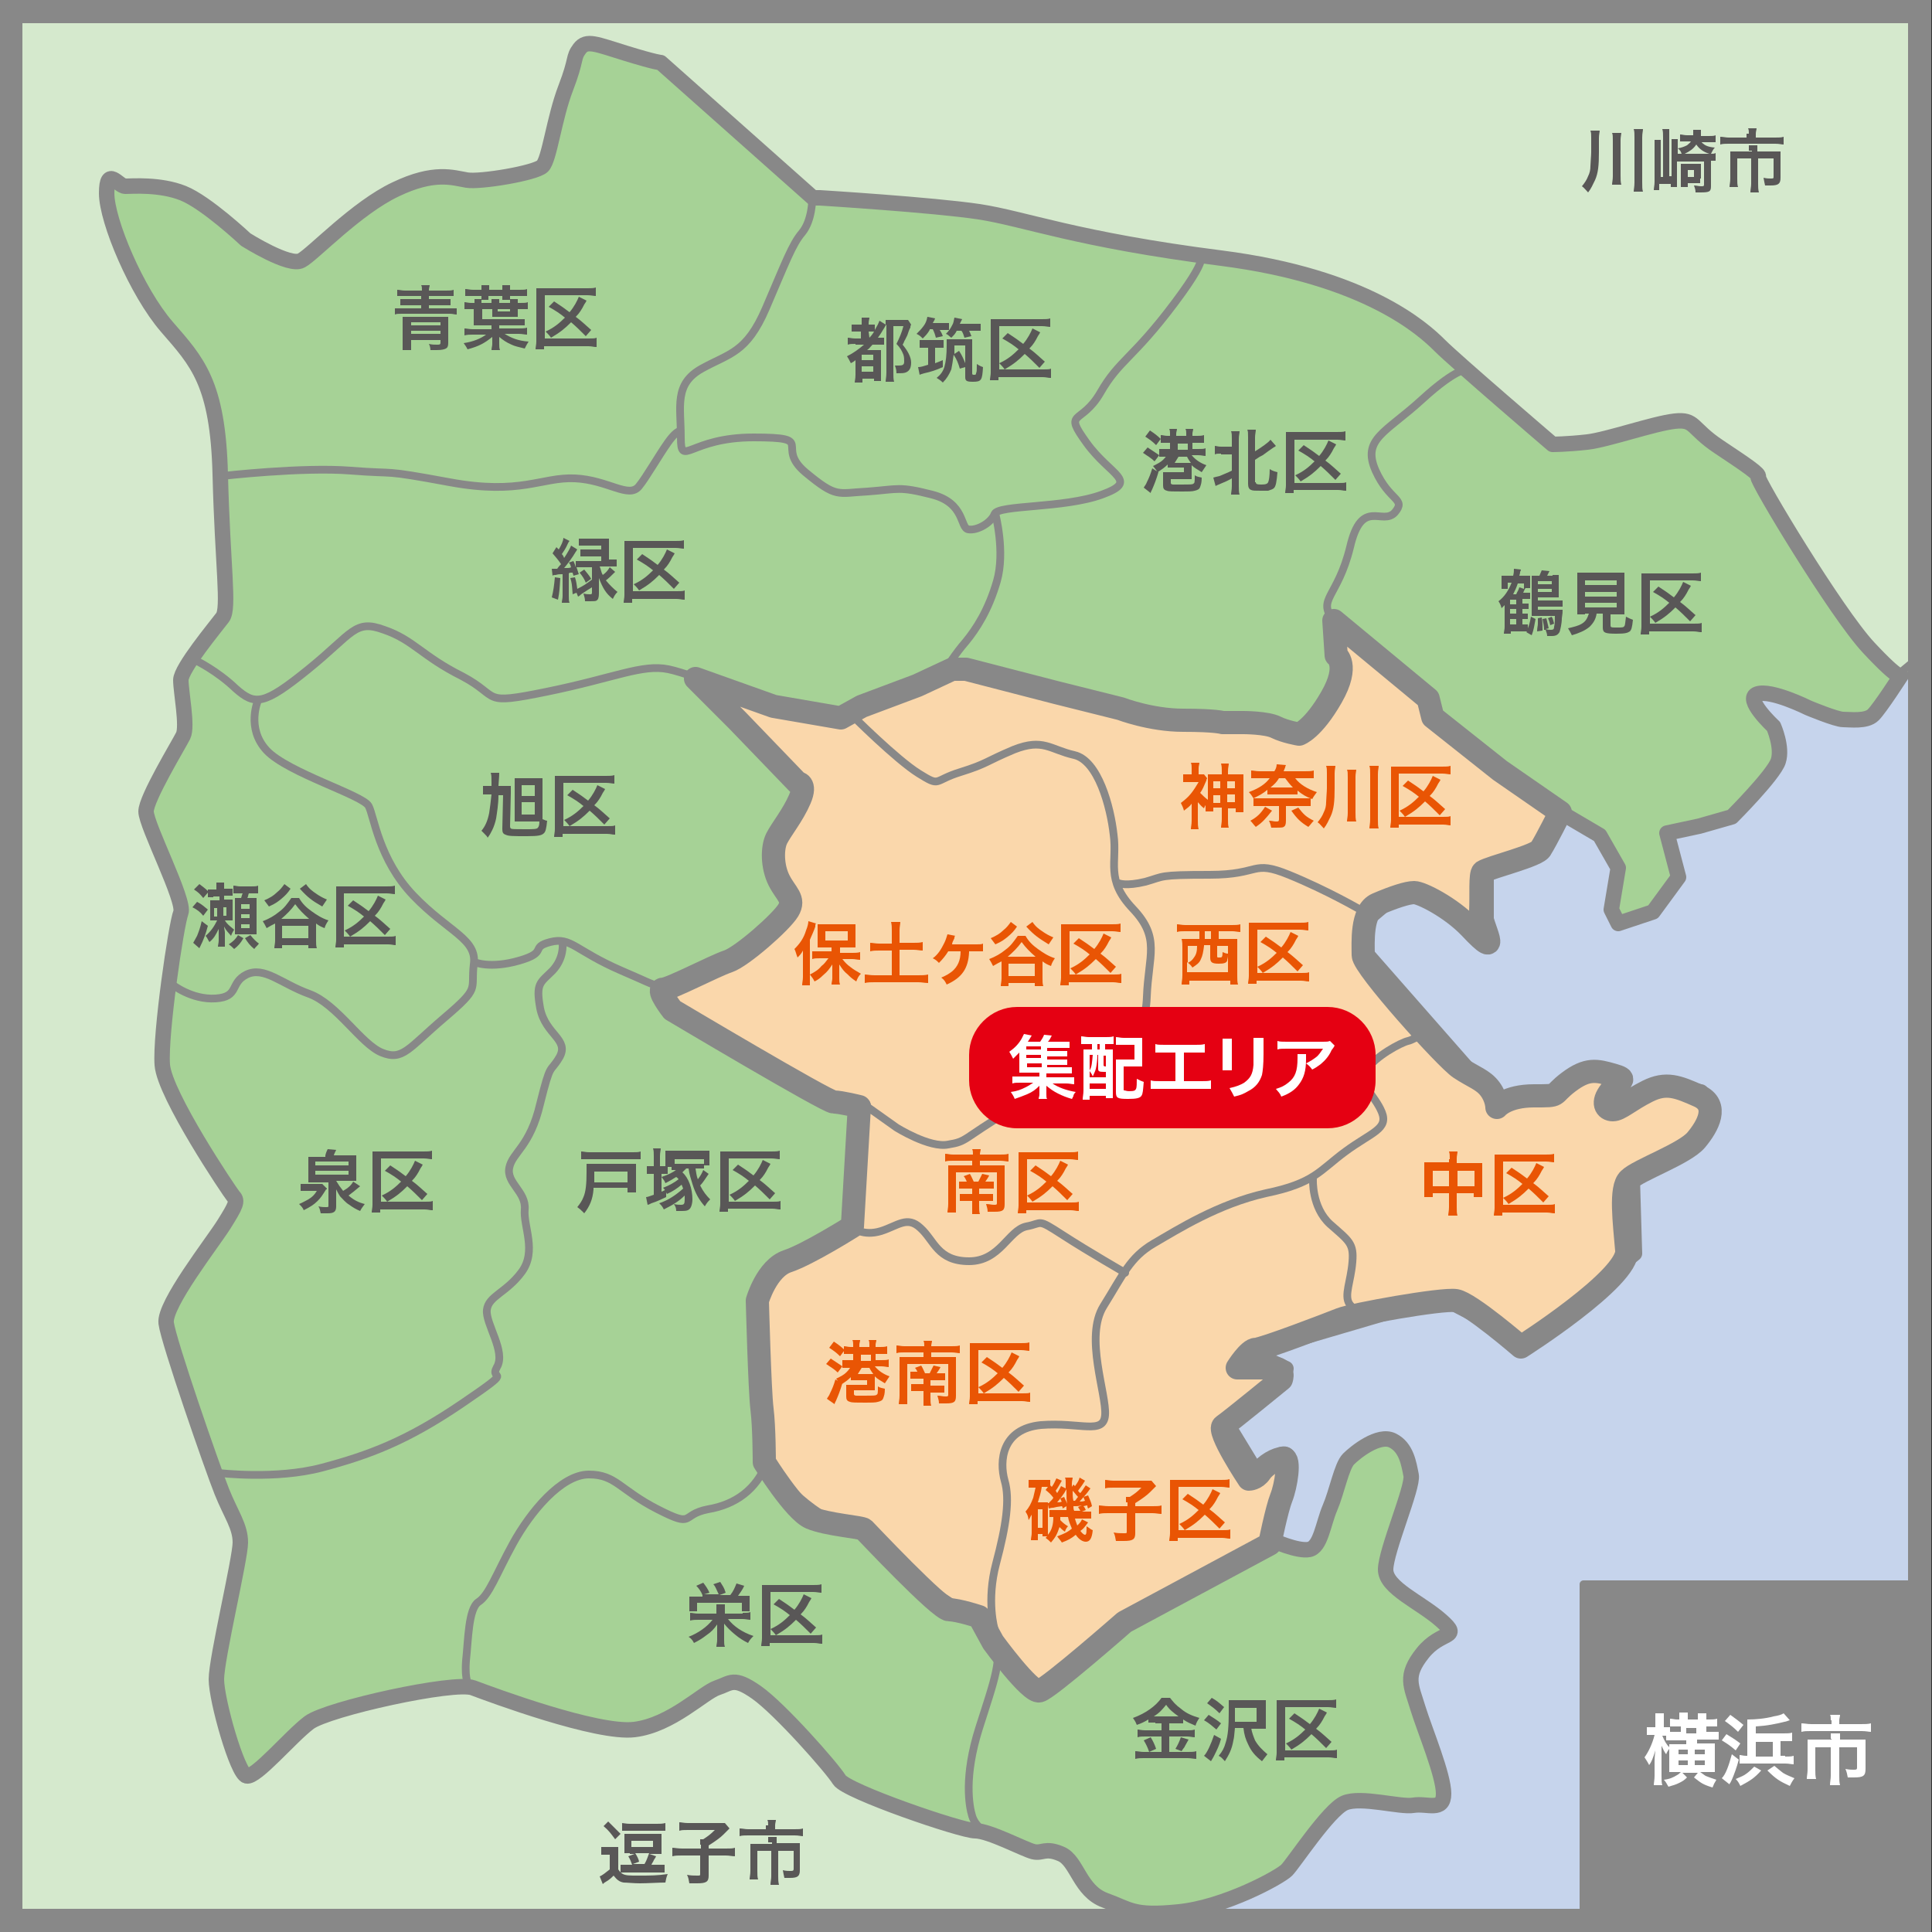
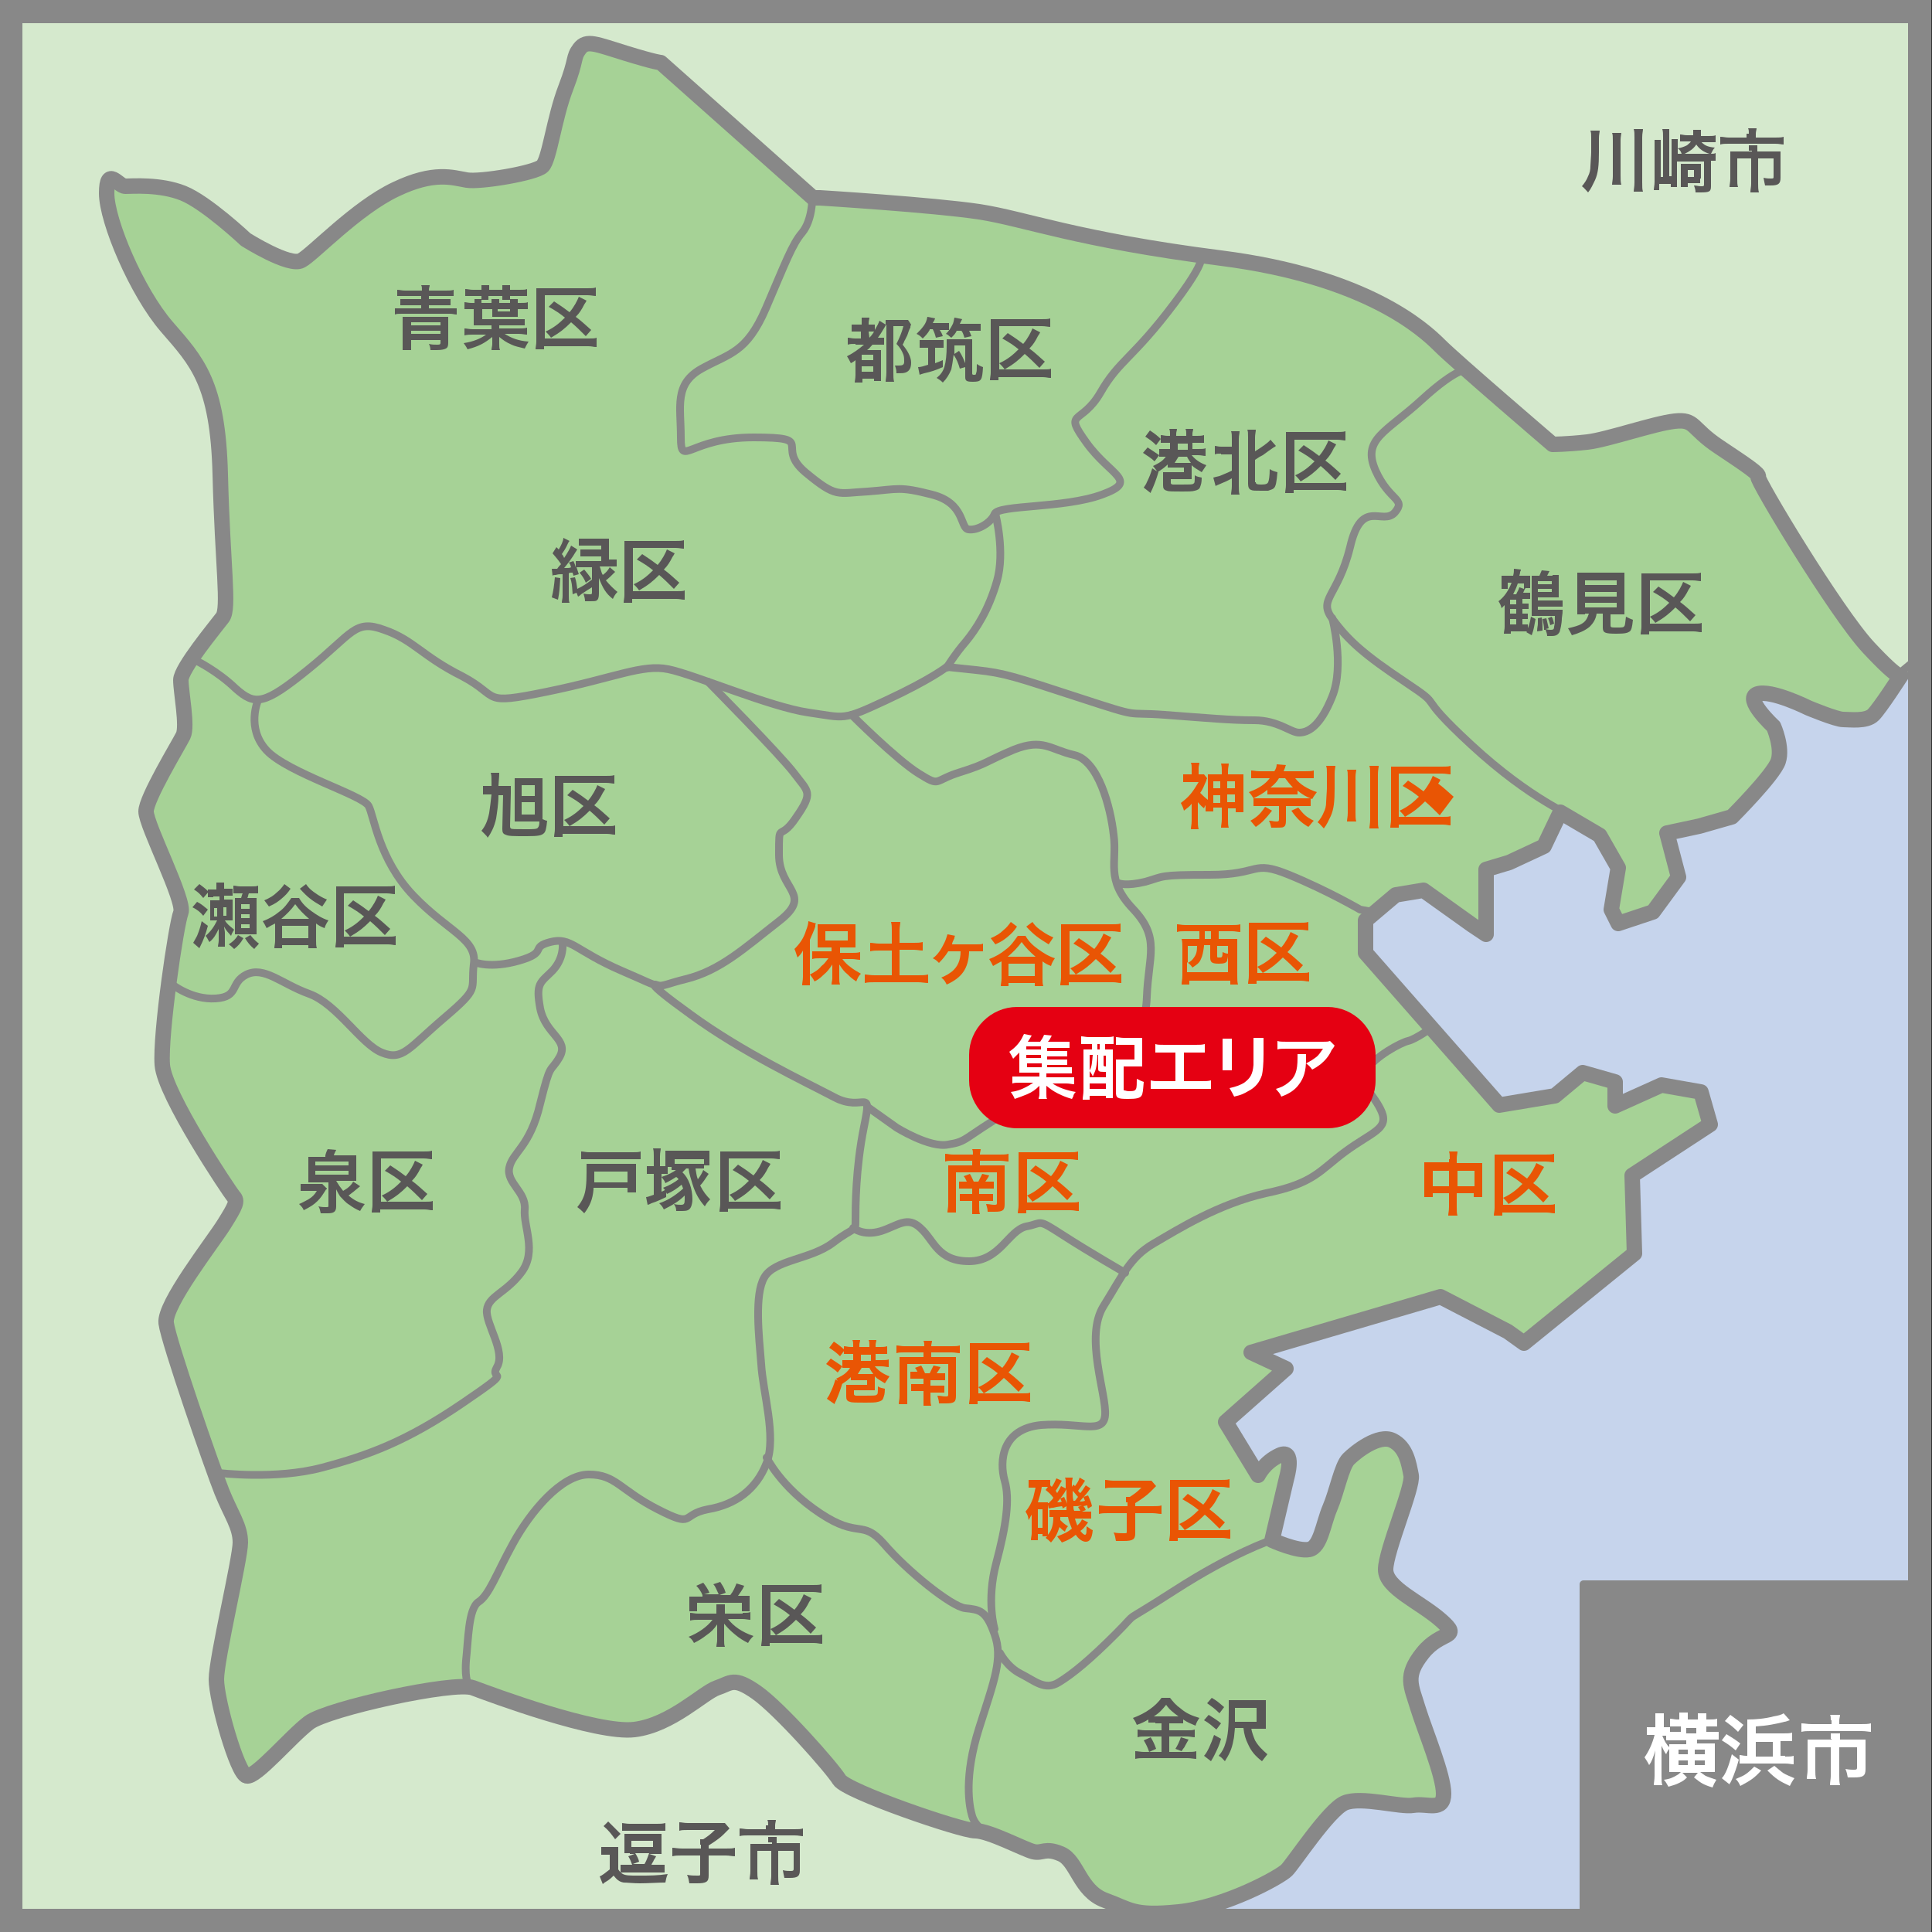
<svg xmlns="http://www.w3.org/2000/svg" version="1.1" id="レイヤー_1" x="0px" y="0px" viewBox="0 0 250 250" style="enable-background:new 0 0 250 250;" xml:space="preserve">
  <rect x="0" y="0" width="250" height="250" fill="#333333" stroke="none" />
  <style type="text/css">
	.st0{fill:#D5E9CD;}
	.st1{fill:#C6D4EC;}
	.st2{fill:#A6D296;stroke:#888888;stroke-width:2;stroke-linecap:round;stroke-linejoin:round;}
	.st3{fill:#FAD7AB;stroke:#888888;stroke-width:3;stroke-linecap:round;stroke-linejoin:round;}
	.st4{fill:#888888;stroke:#888888;stroke-linecap:round;stroke-linejoin:round;}
	.st5{fill:none;stroke:#888888;stroke-linecap:round;stroke-linejoin:round;}
	.st6{fill:#595757;}
	.st7{fill:#E95504;}
	.st8{fill:none;stroke:#888888;stroke-width:3;}
	.st9{fill:#FFFFFF;}
	.st10{fill:#E50012;stroke:#E50012;}
</style>
  <g>
    <rect x="1.4" y="1.5" class="st0" width="247" height="247" />
    <rect x="150.9" y="87.5" class="st1" width="97.5" height="161" />
    <path class="st2" d="M201.9,105.1l5.1,3l2.4,4.2l-0.9,5.4l0.9,1.8l4.5-1.5l3.3-4.5l-1.5-5.7l4.2-0.9l4.2-1.2c0,0,5.4-5.4,6-7.2   c0.6-1.8-0.6-4.5-0.6-4.5s-3.9-3.6-2.1-4.2c1.8-0.6,6.6,1.8,6.6,1.8s3.6,1.5,4.5,1.5c0.9,0,3,0.3,3.9-0.6c0.9-0.9,3.6-5.1,3.6-5.1   s0,0.9-4.2-3.6c-4.2-4.5-14.6-21.8-14.3-22.1c0.3-0.3-1.5-1.5-5.1-3.9c-3.6-2.4-3-3.6-5.7-3.3c-2.7,0.3-8.7,2.4-11.3,2.7   c-2.7,0.3-4.5,0.3-4.5,0.3s-12.5-10.7-14.6-12.8c-2.1-2.1-9.5-8.9-28.3-11.3c-18.8-2.4-25.4-5.1-31.3-6c-6-0.9-20.6-1.8-20.6-1.8   h-0.9L85.5,8.1c0,0-0.6,0-4.5-1.2c-3.9-1.2-5.1-1.8-6-0.6c-0.9,1.2-0.3,1.2-1.8,5.1c-1.5,3.9-2.1,9.2-3,10.1   c-0.9,0.9-8.1,2.1-9.8,1.8c-1.8-0.3-4.2-1.2-9.2,1.2c-5.1,2.4-10.7,8.4-12.2,9.2c-1.5,0.9-7.2-2.7-7.2-2.7s-5.1-4.8-8.1-6   c-3-1.2-6.6-0.9-7.5-0.9c-0.9,0-2.4-2.7-2.4,0.9c0,3.6,3.9,12.8,7.8,17.3c3.9,4.5,6.6,7.2,6.9,19.1c0.3,11.9,1.2,17.3,0.3,18.5   c-0.9,1.2-5.4,6.6-5.4,8.1c0,1.5,0.9,6,0.3,7.2c-0.6,1.2-4.8,8.1-4.8,9.8c0,1.8,5.1,11.6,4.5,13.1c-0.6,1.5-2.7,15.8-2.4,19.7   c0.3,3.9,8.7,16.4,9.2,17c0.6,0.6,0.3,1.2-1.2,3.6c-1.5,2.4-7.8,10.4-7.5,12.8c0.3,2.4,6,18.8,7.2,21.8c1.2,3,2.4,4.5,2.4,6.6   S28,214.6,28,217.3c0,2.7,2.7,12.2,3.9,12.5c1.2,0.3,5.7-5.1,8.1-6.9c2.4-1.8,18.8-5.4,21.2-4.5c2.4,0.9,16.1,6,20.9,5.4   c4.8-0.6,8.9-4.8,10.7-5.4c1.8-0.6,2.1-1.5,5.1,0.6c3,2.1,9.8,9.8,10.7,11.3c0.9,1.5,15.8,6.6,17.6,6.6c1.8,0,6.3,2.4,7.5,2.7   c1.2,0.3,1.5-0.6,3.6,0.3c2.1,0.9,2.4,4.8,5.7,6c3.3,1.2,3.6,2.1,9.5,1.5c6-0.6,13.1-4.5,14-5.4c0.9-0.9,5.4-7.8,7.5-8.7   c2.1-0.9,7.2,0.6,8.9,0.3c1.8-0.3,3.9,0.9,3.9-1.5s-2.4-8.1-3.3-11c-0.9-3-1.8-4.2,0.6-7.2c2.4-3,5.1-1.8,2.4-4.2   c-2.7-2.4-7.2-4.2-7.2-6.6c0-2.4,3.6-10.7,3.3-12.2c-0.3-1.5-0.6-3.6-2.4-4.5c-1.8-0.9-4.8,1.5-5.7,2.4c-0.9,0.9-1.5,4.2-2.4,6.3   c-0.9,2.1-1.2,5.1-2.7,5.4c-1.5,0.3-4.8-1.2-4.8-1.2l1.9-8.1c0,0,1.1-3.8-0.9-2.9c-2,0.9-2.8,2.6-2.8,2.6l-4.2-6.9l7.8-6.9   l-4.5-2.1l24.5-7.2l8.7,4.5l2.1,1.5l14.3-11.6l-0.3-10.1l10.1-6.6l-1.2-4.2l-5.1-0.9l-6,2.7V140l-4.2-1.2l-3.6,3l-7.2,1.2   l-17.3-19.7v-4.2l3.9-3.3l3.6-0.6l6.3,4.5l1.8,1.2v-8.4l3-0.9l4.5-2.1L201.9,105.1z" />
-     <path class="st3" d="M201.9,105.1l-7.8-5.4l-8.7-6.9l-0.6-2.4l-12.2-10.1l0.3,4.5c0,0,1.8,1.2-0.6,5.4c-2.4,4.2-4.2,4.8-4.2,4.8   s-1.8-0.3-3-0.9c-1.2-0.6-4.2-0.6-4.2-0.6h-2.7c0,0-0.9-0.3-5.1-0.3c-4.2,0-8.1-1.5-8.1-1.5l-8.4-2.1l-11.6-3h-1.8l-4.5,2.1   l-7.2,2.7l-2.7,1.5l-8.7-1.5l-10.1-3.6l5.4,5.4l7.8,8.1c0,0,1.2,0,0.3,2.1c-0.9,2.1-2.4,3.9-3,5.1c-0.6,1.2-0.6,3.6,0.3,5.4   c0.9,1.8,2.1,2.4,1.2,3.9c-0.9,1.5-6,6-7.8,6.6c-1.8,0.6-7.5,3.6-8.4,3.6c-0.9,0,1.2,2.7,1.2,2.7s20,11.9,20.9,11.9   c0.9,0,3.3,0.6,3.3,0.6l-0.9,15.5c0,0-5.7,3.6-8.4,4.5c-2.7,0.9-3.9,5.1-3.9,5.1s0.3,11.6,0.6,14c0.3,2.4,0.3,6.9,0.3,6.9   s3.9,6.3,6,7.2c2.1,0.9,6.6,1.2,6.9,1.5c0.3,0.3,9.8,10.4,11,10.4c1.2,0,3.9,0.9,3.9,0.9l1.8,3.3c0,0,4.8,6.6,6,6.3   c1.2-0.3,11-8.9,11-8.9l18.8-10.1c0,0,0.9-4.5,1.5-6c0.6-1.5,1.2-5.1,0.3-5.1c-0.9,0-2.4,0.9-3,1.8c-0.6,0.9-1.5,0.9-1.5,0.9   s-4.2-6.3-3.3-6.9c0.9-0.6,7.5-6,7.5-6s0.6-1.5-1.2-1.5c-1.8,0-2.7,0-3.6,0c-0.9,0-0.9,0-0.9,0s1.5-2.4,2.4-2.4   c0.9,0,9.5-3.3,11-3.9c1.5-0.6,13.1-2.7,14.9-2.4c1.8,0.3,8.4,6,8.4,6s14-8.9,13.7-12.5c-0.3-3.6-0.9-8.1,0.3-9.2   c1.2-1.2,7.2-3.3,8.7-5.1c1.5-1.8,3-4.5,0.3-5.7c-2.7-1.2-4.2-1.8-6.6-0.6c-2.4,1.2-3.6,2.4-4.5,2.4c-0.9,0-1.5-0.9-0.3-2.4   c1.2-1.5,2.4-1.5,0.3-2.1c-2.1-0.6-3.3-0.9-5.7,0.9c-2.4,1.8-0.9,1.8-4.5,1.8c-3.6,0-4.8,1.5-4.8,1.5s0-1.2-0.9-2.4   c-0.9-1.2-2.1-1.5-3.9-2.7c-1.8-1.2-12.5-13.1-12.5-14.6c0-1.5-0.3-5.7,1.8-6.6c2.1-0.9,3.9-1.5,4.8-1.5c0.9,0,4.7,1.9,7.2,4.5   c4.5,4.8,1.4-0.2,1.4-2.1c0.1-2.1-0.1-4.8,0.3-5.1c0.9-0.6,7.2-2.1,7.5-3C200.1,108.7,201.9,105.1,201.9,105.1z" />
    <rect x="204.9" y="205" class="st4" width="44" height="44" />
    <path class="st5" d="M190,47.8c0,0-1.3-0.4-6,3.9c-4.7,4.3-7.8,5.1-6,9.2c1.8,4,4,3.6,2.5,5.4c-1.6,1.8-4.3-2-5.8,4.5   c-1.6,6.5-4.3,6.7-2.2,9.4c2,2.7,4,4.5,9.4,8.1c5.4,3.6,0.7,0.9,8.5,8.1c7.8,7.2,13.3,9.2,12.8,9.2" />
    <path class="st5" d="M154.8,33.2c0,0,2.6-1.2-2.8,6c-5.4,7.2-7.2,7.4-9.6,11.6c-2.5,4.3-4.9,2.2-1.8,6.5c3.1,4.3,6.9,4.9,2,6.7   c-4.9,1.8-13.4,1.3-13.9,2.5c-0.4,1.1-2.2,2.2-3.4,2c-1.1-0.2-0.4-3.4-4.7-4.5c-4.3-1.1-4.3-0.7-8.3-0.4c-4,0.2-4,0.9-8.1-2.5   c-4-3.4,1.6-4.5-6.7-4.5c-8.3,0-9.4,4-9.4,0c0-4-0.9-6.9,2.7-8.9c3.6-2,5.8-2,8.3-7.8c2.5-5.8,3.4-8.3,4.7-9.8   c1.3-1.6,1.3-4.3,1.3-4.3" />
-     <path class="st5" d="M28.7,61.6c0,0,10.4-1.2,16.7-0.7c6.3,0.5,3.6-0.2,12.8,1.5c9.2,1.7,11.9-0.7,16.2-0.5c4.3,0.2,7,2.7,8.3,1   c0.9-1.1,2.5-3.9,3.7-5.6c0.7-1,1.2-1.4,1.5-1.5" />
    <path class="st5" d="M25.4,85.5c0,0,2.7,1.3,5.1,3.6c2.5,2.2,3.6,2.2,9.4-2.5c5.8-4.7,6-6.5,9.8-5.1c3.8,1.3,4.9,3.4,10.1,6   c5.1,2.7,2.2,3.8,11,2s12.3-3.6,15.7-2.9c3.4,0.7,13.2,4.9,18.1,5.6c4.9,0.7,4.3,1.1,10.1-1.6c5.8-2.7,7.8-4.3,7.8-4.3s0,0,3.8,0.4   c3.8,0.4,5.1,0.9,13.4,3.6c8.3,2.7,5.6,1.8,11,2.2c5.4,0.4,8.5,0.7,11.6,0.7c3.1,0,4.7,1.6,5.8,1.6c1.1,0,2.7-0.7,4.3-4.7   c1.6-4,0-10.1,0-10.1" />
    <path class="st5" d="M122.5,86.4c0,0,1.1-1.8,2.5-3.4c1.3-1.6,2.9-4,4-7.8c1.1-3.8-0.2-8.7-0.2-8.7" />
    <path class="st5" d="M33.4,90.6c0,0-1.6,3.6,1.1,6.5c2.7,2.9,12.5,5.8,13.2,7.2c0.7,1.3,1.3,6.9,5.8,11.6c4.5,4.7,8.3,5.6,7.8,8.9   c-0.4,3.4,0.9,2.9-3.8,6.9c-4.7,4-5.4,5.6-8.1,4.5c-2.7-1.1-5.8-6.3-9.4-7.6c-3.6-1.3-5.8-3.6-8.1-2.5c-2.2,1.1-0.9,2.9-4,3.1   c-3.1,0.2-5.6-1.8-5.6-1.8" />
    <path class="st5" d="M91.6,88.2c0,0,9.4,9.5,11.2,11.9c1.8,2.4,2.5,2.4,0.2,5.7c-2.2,3.3-2.2,0.2-2.2,4.8c0,4.6,4.5,5.1,0,8.6   c-4.5,3.5-7.6,6.4-12.1,7.5c-4.5,1.1-2.2,1.5-8.3-1.1c-6-2.6-6.5-4.4-9.2-3.7c-2.7,0.7-0.2,1.3-4,2.4c-3.8,1.1-5.8,0.2-5.8,0.2" />
    <path class="st5" d="M72.8,122.2c0,0,0.2,1.8-1.3,3.4c-1.6,1.6-2.2,1.6-1.6,4.9c0.7,3.4,3.8,4,2.5,6.3c-1.3,2.2-1.1,0.4-2.5,6   c-1.3,5.6-3.6,6.3-4,8.3c-0.4,2,2.2,3.1,2,5.4c-0.2,2.2,1.6,5.4-0.4,8.1c-2,2.7-4.3,3.1-4.5,4.9c-0.2,1.8,2.5,5.4,1.3,7.4   c-1.1,2,2.7-0.2-4.5,4.7c-7.2,4.9-12.1,6.7-18.1,8.3c-6,1.6-13.4,0.7-13.4,0.7" />
    <path class="st5" d="M85.1,127.5c0,0-2.5-1.1,4.3,3.8c6.7,4.9,14.8,8.7,18.6,10.7c3.8,2,4.9-1.6,3.8,3.8   c-1.1,5.4-1.1,10.5-1.1,12.1c0,1.6,0,0.7-2.9,2.9c-2.9,2.2-7.6,2.2-8.9,4.5c-1.3,2.2-0.7,7.6-0.4,11.2c0.2,3.6,2,9.4,0.7,12.8   c-1.3,3.4-4,5.4-7.6,6c-3.6,0.7-1.6,2.5-6.5,0c-4.9-2.5-5.4-4.5-8.9-4.5c-3.6,0-7.6,4.9-9.8,8.9c-2.2,4-3.1,6.7-4.5,7.6   c-1.3,0.9-1.3,4.9-1.6,7.6c-0.2,2.7,0.4,3.1,0.4,3.1" />
    <path class="st5" d="M99.2,188.6c0,0,1.8,3.8,6.9,7.2c5.1,3.4,5.4,0.7,8.3,4c2.9,3.4,8.7,8.1,10.5,8.3s2.7,0.2,3.8,3.4   c1.1,3.1,0,5.8-2,12.1c-2,6.3-1.3,10.1-0.9,11.4c0.4,1.3,1.6,2,1.6,2" />
    <path class="st5" d="M129.4,213.9c0,0,0.9,1.8,2.7,2.7c1.8,0.9,3.1,2.2,4.9,1.1c1.8-1.1,4-2.9,7.4-6.3c3.4-3.4,0-0.7,7.6-5.6   c7.6-4.9,12.5-6.5,12.5-6.5" />
    <path class="st5" d="M128.7,210.8c0,0-1.1-3.6,0.2-8.5c1.3-4.9,1.8-8.3,1.1-10.7c-0.7-2.5-0.4-6.7,4.7-7.2c5.1-0.4,8.1,1.3,8.3-1.3   c0.2-2.7-2.7-10.1-0.2-14.1c2.5-4,3.4-6.3,6.5-8.1c3.1-1.8,8.3-5.1,14.5-6.5c6.3-1.3,6.9-2.9,10.3-5.4c3.4-2.5,5.6-2.9,4.7-5.1   c-0.9-2.2-3.1-3.6-2-5.4c1.1-1.8,4.5-3.6,5.4-3.8c0.9-0.2,2.9-1.6,2.9-1.6" />
-     <path class="st5" d="M169.9,152.6c0,0-0.2,3.6,2.2,5.8c2.5,2.2,3.1,2.5,2.9,4.9c-0.2,2.5-1.1,4.3-0.4,5.4c0.7,1.1,2,0.7,2,0.7" />
    <path class="st5" d="M110.4,158.9c0,0,1.3,1.1,3.6,0.4c2.2-0.7,3.4-2,5.1-0.4c1.8,1.6,2.2,4.3,6.3,4.3c4,0,5.1-4,7.4-4.5   c2.2-0.4,1.3-1.1,4.7,1.1c3.4,2.2,8.1,4.9,8.1,4.9" />
    <path class="st5" d="M112.2,143.2l3.8,2.7c0,0,4.3,2.7,6.7,2.2c2.5-0.4,1.8-0.7,7.8-4.3c6-3.6,6-3.4,10.5-6.3   c4.5-2.9,7.2-3.1,7.4-8.5c0.2-5.4,1.8-7.6-1.8-11.4c-3.6-3.8-2-6-2.5-9.6c-0.4-3.6-2-9.6-5.1-10.3c-3.1-0.7-4-2.2-7.8-0.7   c-3.8,1.6-3.4,1.8-6.9,2.9c-3.6,1.1-2.5,2-5.4,0.2c-2.9-1.8-8.7-7.6-8.7-7.6" />
    <path class="st5" d="M142.6,136.3c0,0,5.1,2,10.5,2.5c5.4,0.4,11.2,0.2,15.4,0.7c4.3,0.4,8.1,0.7,8.1,0.7" />
    <path class="st5" d="M144.8,114.3c0,0,0.9,0.4,3.4-0.2c2.5-0.7,1.6-0.9,8.3-0.9s5.4-2,10.3,0c4.9,2,9.2,4.5,9.2,4.5l1.1,0.2" />
    <line class="st5" x1="245.7" y1="87.2" x2="248" y2="85.3" />
    <g>
      <path class="st6" d="M54.6,37.6c0-0.4,0-0.5-0.1-0.7h1.1c0,0.2-0.1,0.3-0.1,0.7h2.2c0.4,0,0.8,0,1-0.1v0.8c-0.3,0-0.5,0-0.9,0    h-2.3v0.4h2c0.4,0,0.6,0,0.8,0v0.8c-0.3,0-0.5,0-0.8,0h-2v0.4h2.7c0.5,0,0.7,0,0.9,0v0.8c-0.3,0-0.5-0.1-0.9-0.1H52    c-0.4,0-0.7,0-0.9,0.1v-0.8c0.2,0,0.5,0,0.9,0h2.5v-0.4h-1.9c-0.4,0-0.6,0-0.8,0v-0.8c0.2,0,0.5,0,0.8,0h1.9v-0.4h-2.2    c-0.4,0-0.7,0-0.9,0v-0.8c0.3,0,0.6,0.1,1,0.1H54.6z M53.2,43.9v0.4c0,0.4,0,0.7,0,1h-1.1c0-0.3,0-0.5,0-1.1v-2.3    c0-0.4,0-0.6,0-0.9c0.2,0,0.4,0,0.8,0h4.3c0.4,0,0.6,0,0.8,0c0,0.2,0,0.5,0,0.9v2.5c0,0.4-0.1,0.6-0.3,0.7    c-0.2,0.1-0.5,0.2-1.2,0.2c-0.2,0-0.5,0-0.8,0c0-0.3-0.1-0.6-0.2-0.8c0.4,0.1,0.7,0.1,1,0.1c0.4,0,0.5,0,0.5-0.3v-0.3H53.2z     M57,41.7h-3.8v0.4H57V41.7z M53.2,42.8v0.4H57v-0.4H53.2z" />
      <path class="st6" d="M64.5,42.5h2.6c0.4,0,0.8,0,1.1-0.1v0.9c-0.3,0-0.6-0.1-1.1-0.1h-1.8c0.8,0.5,1.7,0.9,3.1,1    c-0.2,0.3-0.3,0.5-0.5,0.9c-0.8-0.2-1.3-0.3-1.7-0.5c-0.7-0.3-1.1-0.6-1.6-1c0,0,0,0,0,0.1c0,0,0,0,0,0.1c0,0.1,0,0.1,0,0.2    c0,0,0,0,0,0.2v0.3c0,0.4,0,0.5,0.1,0.8h-1.1c0-0.3,0.1-0.5,0.1-0.8v-0.3c0-0.1,0-0.2,0-0.4c0-0.1,0-0.1,0-0.2    c-1,0.8-1.7,1.2-3.2,1.6c-0.2-0.4-0.3-0.5-0.5-0.8c1.3-0.2,2.2-0.6,2.9-1.1h-1.7c-0.4,0-0.7,0-1.1,0.1v-0.9c0.3,0,0.6,0.1,1.1,0.1    h2.4v-0.5h-1.5c-0.3,0-0.6,0-0.8,0c0-0.3,0-0.4,0-0.7V40h-0.2c-0.5,0-0.7,0-1,0v-0.9c0.2,0,0.5,0.1,0.9,0.1h0.4c0-0.2,0-0.4,0-0.5    h0.9c0-0.1,0-0.2,0-0.4h-1.1c-0.4,0-0.8,0-1,0v-0.9c0.3,0,0.6,0.1,1,0.1h1.1v-0.1c0-0.2,0-0.3,0-0.5h1c0,0.2,0,0.3,0,0.5v0.1H65    v-0.1c0-0.2,0-0.3,0-0.5h1c0,0.2,0,0.3,0,0.5v0.1h1.2c0.5,0,0.8,0,1-0.1v0.9c-0.3,0-0.6,0-1,0h-1.2c0,0.2,0,0.3,0,0.4h1    c0,0.2,0,0.3,0,0.5h0.3c0.5,0,0.8,0,1-0.1v0.9c-0.3,0-0.5,0-1,0h-0.3v0.4c0,0.3,0,0.4,0,0.6c-0.2,0-0.5,0-0.8,0h-1.7    c-0.3,0-0.5,0-0.8,0c0-0.1,0-0.3,0-0.5V40h-1.3v1.3h4.5c0.5,0,0.7,0,1,0v0.8c-0.3,0-0.5,0-1,0h-2.3V42.5z M62.3,38.8    c0,0.1,0,0.2,0,0.4h1.3c0-0.2,0-0.3,0-0.5h1c0,0.1,0,0.3,0,0.5H66c0-0.2,0-0.3,0-0.4h-1c0-0.2,0-0.3,0-0.5h-1.8c0,0.2,0,0.3,0,0.5    H62.3z M64.4,40.3H66V40h-1.6V40.3z" />
      <path class="st6" d="M77.1,44.9c-0.3,0-0.5-0.1-1-0.1h-5.7v0.4h-1.1c0-0.3,0.1-0.6,0.1-1v-5.9c0-0.4,0-0.7,0-1c0.3,0,0.5,0,1,0    h5.6c0.5,0,0.8,0,1.1-0.1v1.1c-0.3,0-0.6-0.1-1.1-0.1h-5.5v5.6h5.7c0.5,0,0.8,0,1-0.1V44.9z M75.8,43.5c-0.8-0.8-1.2-1.2-1.9-1.8    c-0.8,0.8-1.4,1.3-2.6,2c-0.2-0.3-0.4-0.5-0.7-0.8c1.1-0.5,1.8-1.1,2.5-1.8c-0.6-0.5-1.2-0.9-2.1-1.4l0.7-0.7    c1.2,0.8,1.2,0.8,2,1.4c0.6-0.7,1-1.5,1.2-2l1,0.5c-0.1,0.2-0.1,0.2-0.3,0.5C75.3,40,75,40.5,74.5,41c0.7,0.5,1.2,1,2,1.7    L75.8,43.5z" />
    </g>
    <g>
      <path class="st6" d="M110.7,44.5c-0.5,0-0.7,0-1,0.1v-0.9c0.3,0,0.5,0.1,1,0.1h0.7v-0.9H111c-0.4,0-0.6,0-0.8,0v-0.9    c0.2,0,0.4,0,0.8,0h0.5v-0.2c0-0.3,0-0.5,0-0.7h1c0,0.2-0.1,0.4-0.1,0.7V42h0.2c0.3,0,0.5,0,0.6,0v0.7c0.3-0.5,0.5-0.9,0.6-1.2    l0.8,0.5c0-0.3,0-0.4,0-0.6c0.2,0,0.4,0,0.8,0h1.4c0.4,0,0.5,0,0.7,0l0.4,0.6c-0.1,0.2-0.1,0.2-0.1,0.4c-0.1,0.1-0.3,0.7-0.4,1    c0,0-0.1,0.2-0.3,0.6c-0.1,0.1-0.1,0.3-0.3,0.6c0.4,0.5,0.6,0.8,0.8,1.2c0.2,0.4,0.3,0.8,0.3,1.1c0,0.7-0.2,1.1-0.7,1.3    c-0.3,0.1-0.5,0.1-1.2,0.1c0-0.5-0.1-0.7-0.2-1c0.3,0,0.4,0,0.5,0c0.5,0,0.7-0.1,0.7-0.5c0-0.3,0-0.6-0.1-0.9    c-0.2-0.5-0.4-0.9-0.9-1.4c0.4-0.8,0.7-1.5,0.9-2.3h-1.3v6c0,0.5,0,0.9,0.1,1.2h-1.1c0-0.3,0.1-0.6,0.1-1.2V42    c-0.1,0.1-0.1,0.1-0.2,0.3c-0.3,0.5-0.6,1-0.9,1.4h0.1c0.3,0,0.5,0,0.7,0v0.9c-0.2,0-0.5,0-0.9,0h-0.6c-0.3,0.3-0.4,0.5-0.7,0.7    h1.1c0.4,0,0.5,0,0.7,0c0,0.2,0,0.4,0,1v2.1c0,0.4,0,0.7,0,0.9h-0.9v-0.3h-1.5v0.5h-1c0-0.2,0.1-0.5,0.1-1v-1.9    c-0.2,0.2-0.3,0.2-0.6,0.4c-0.2-0.4-0.3-0.6-0.5-0.9c0.8-0.4,1.5-0.9,2.2-1.5H110.7z M111.5,46.6h1.5v-0.7h-1.5V46.6z M111.5,48.1    h1.5v-0.7h-1.5V48.1z M112.5,43.7c0.3-0.3,0.5-0.6,0.6-0.8c-0.2,0-0.3,0-0.4,0h-0.3L112.5,43.7L112.5,43.7z" />
      <path class="st6" d="M120.3,42.7c-0.3,0.5-0.5,0.7-0.9,1.1c-0.3-0.3-0.4-0.4-0.8-0.6c0.4-0.4,0.6-0.6,0.9-1    c0.3-0.4,0.4-0.7,0.5-1.2l1,0.2c-0.1,0.3-0.2,0.4-0.3,0.6h1.3c0.4,0,0.6,0,0.8,0v0.9c-0.2,0-0.4,0-0.7,0h-0.5    c0.2,0.3,0.3,0.5,0.4,0.8l-0.9,0.2c-0.1-0.4-0.2-0.7-0.4-1.1H120.3z M119.8,45c-0.3,0-0.5,0-0.8,0v-1c0.2,0,0.5,0,0.8,0h1.5    c0.4,0,0.6,0,0.8,0v1c-0.2,0-0.5,0-0.7,0h-0.4v2c0.3-0.1,0.5-0.2,1-0.4l0,0.9c-0.9,0.4-1.5,0.6-2.4,0.8c-0.3,0.1-0.4,0.1-0.6,0.2    l-0.2-1c0.4,0,0.6-0.1,1.3-0.3V45H119.8z M124.2,47.7c-0.2-0.7-0.4-1.2-0.8-1.8c-0.1,0.8-0.2,1.4-0.3,1.9    c-0.3,0.7-0.6,1.2-1.1,1.7c-0.3-0.3-0.5-0.4-0.8-0.6c0.5-0.4,0.8-0.8,1-1.4c0.2-0.7,0.3-1.6,0.3-2.8c0-0.3,0-0.6,0-0.8    c0.2,0,0.4,0,0.7,0h1.8c0.4,0,0.5,0,0.8,0c0,0.3,0,0.5,0,0.9v3.5c0,0.1,0,0.2,0.2,0.2c0.2,0,0.3,0,0.3-0.2    c0.1-0.2,0.1-0.4,0.1-1.2c0.3,0.2,0.5,0.3,0.8,0.4c-0.1,1.7-0.2,1.9-1.3,1.9c-0.8,0-1-0.1-1-0.6v-1.3L124.2,47.7z M123.8,42.8    c-0.2,0.4-0.3,0.5-0.7,0.9c-0.3-0.2-0.4-0.4-0.7-0.5c0.4-0.4,0.6-0.7,0.8-1.1c0.2-0.3,0.2-0.6,0.3-1l1,0.2    c-0.2,0.4-0.2,0.4-0.3,0.6h1.8c0.3,0,0.6,0,0.9,0v0.9c-0.2,0-0.5,0-0.8,0h-0.7c0.1,0.2,0.2,0.4,0.3,0.7l-0.9,0.2    c-0.1-0.3-0.2-0.7-0.4-0.9H123.8z M124.9,44.7h-1.4c0,0.5,0,0.7,0,1.1l0.6-0.4c0.4,0.6,0.6,1.1,0.8,1.6V44.7z" />
      <path class="st6" d="M135.9,48.9c-0.3,0-0.5-0.1-1-0.1h-5.7v0.4h-1.1c0-0.3,0.1-0.6,0.1-1v-5.9c0-0.4,0-0.7,0-1c0.3,0,0.5,0,1,0    h5.6c0.5,0,0.8,0,1.1-0.1v1.1c-0.3,0-0.6-0.1-1.1-0.1h-5.5v5.6h5.7c0.5,0,0.8,0,1-0.1V48.9z M134.5,47.6c-0.8-0.8-1.2-1.2-1.9-1.8    c-0.8,0.8-1.4,1.3-2.6,2c-0.2-0.3-0.4-0.5-0.7-0.8c1.1-0.5,1.8-1.1,2.5-1.8c-0.6-0.5-1.2-0.9-2.1-1.4l0.7-0.7    c1.2,0.8,1.2,0.8,2,1.4c0.6-0.7,1-1.5,1.2-2l1,0.5c-0.1,0.2-0.1,0.2-0.3,0.5c-0.3,0.6-0.6,1.1-1.1,1.6c0.7,0.5,1.2,1,2,1.7    L134.5,47.6z" />
    </g>
    <g>
      <path class="st6" d="M148.5,57.9c0.6,0.4,0.9,0.6,1.5,1l-0.6,0.8c-0.4-0.4-0.9-0.7-1.5-1.1L148.5,57.9z M149.9,61.1    c-0.3,1-0.5,1.5-0.8,2.2c-0.2,0.4-0.2,0.4-0.2,0.5l-0.9-0.7c0.1-0.2,0.3-0.4,0.4-0.7c0.3-0.6,0.5-1.1,0.7-1.8L149.9,61.1z     M148.8,55.7c0.6,0.4,1,0.7,1.4,1.1l-0.6,0.8c-0.5-0.5-0.8-0.7-1.4-1.1L148.8,55.7z M151,59.1c-0.3,0-0.8,0-1,0v-1    c0.2,0,0.2,0,1,0h0.4v-0.8h-0.3c-0.3,0-0.6,0-0.9,0v-1c0.3,0,0.5,0.1,0.9,0.1h0.3v-0.3c0-0.2,0-0.4-0.1-0.6h1    c0,0.2-0.1,0.4-0.1,0.6v0.3h1.3v-0.3c0-0.2,0-0.4-0.1-0.6h1c0,0.2-0.1,0.4-0.1,0.6v0.3h0.6c0.3,0,0.6,0,0.9-0.1v1    c-0.3,0-0.5,0-0.9,0h-0.6v0.8h0.7c0.5,0,0.8,0,1-0.1v1c-0.3,0-0.5-0.1-1-0.1h-0.8c0.5,0.6,1.1,1,1.9,1.3c-0.2,0.3-0.4,0.6-0.6,0.9    c-0.6-0.4-0.9-0.5-1.3-0.9v1c0,0.4,0,0.5,0,0.8c-0.2,0-0.3,0-0.7,0h-2v0.5c0,0.1,0.1,0.2,0.3,0.2c0.1,0,0.7,0,1.1,0    c1,0,1.4,0,1.5-0.1c0.2-0.1,0.2-0.2,0.2-1.1c0.3,0.2,0.5,0.2,0.9,0.3c0,0.7-0.1,0.9-0.2,1.2c-0.1,0.3-0.3,0.4-0.7,0.5    c-0.3,0.1-0.9,0.1-1.6,0.1c-1.2,0-1.8,0-2-0.1c-0.4-0.1-0.5-0.3-0.5-0.7v-0.9c0-0.3,0-0.5,0-0.8c0.3,0,0.5,0,0.9,0h1.8v-0.6h-1.2    c-0.4,0-0.6,0-0.9,0v-0.4c-0.4,0.4-0.7,0.6-1.3,1c-0.2-0.3-0.2-0.3-0.6-0.8c0.6-0.3,1-0.5,1.3-0.8c0.2-0.2,0.3-0.3,0.5-0.6H151z     M152.5,59.1c-0.2,0.3-0.3,0.5-0.5,0.8c0.2,0,0.3,0,0.5,0h1.4c0.1,0,0.1,0,0.2,0c-0.2-0.3-0.3-0.4-0.5-0.8H152.5z M153.7,58.2    v-0.8h-1.3v0.8H153.7z" />
      <path class="st6" d="M158,58.7c-0.4,0-0.6,0-0.8,0.1v-1.1c0.2,0,0.4,0.1,0.8,0.1h1.4v-1c0-0.5,0-0.7-0.1-1h1.1    c0,0.3-0.1,0.5-0.1,1v6.1c0,0.5,0,0.8,0.1,1.1h-1.1c0-0.3,0.1-0.6,0.1-1.1v-1c-0.5,0.3-1,0.5-1.7,0.8c-0.2,0.1-0.3,0.1-0.4,0.2    l-0.3-1.1c0.3-0.1,0.4-0.1,0.8-0.2c0.7-0.3,1-0.4,1.6-0.7v-2.1H158z M162.5,62.4c0,0.2,0.1,0.3,0.7,0.3c0.6,0,0.8-0.1,0.9-0.3    c0.1-0.2,0.2-0.8,0.2-1.7c0.3,0.2,0.6,0.3,1,0.4c-0.1,1.2-0.2,1.9-0.5,2.1c-0.1,0.1-0.4,0.2-0.7,0.3c-0.2,0-0.5,0-0.9,0    c-0.8,0-1.1,0-1.3-0.1c-0.3-0.1-0.4-0.4-0.4-0.8v-6c0-0.5,0-0.8-0.1-1h1.1c0,0.3-0.1,0.6-0.1,1v1.8c0.8-0.5,1.7-1.1,2-1.5l0.7,0.8    c-0.1,0.1-0.1,0.1-0.3,0.2c-0.3,0.2-1,0.7-1.4,1c-0.4,0.2-0.4,0.2-1,0.6V62.4z" />
      <path class="st6" d="M174.1,63.5c-0.3,0-0.5-0.1-1-0.1h-5.7v0.4h-1.1c0-0.3,0.1-0.6,0.1-1v-5.9c0-0.4,0-0.7,0-1c0.3,0,0.5,0,1,0    h5.6c0.5,0,0.8,0,1.1-0.1V57c-0.3,0-0.6-0.1-1.1-0.1h-5.5v5.6h5.7c0.5,0,0.8,0,1-0.1V63.5z M172.8,62.1c-0.8-0.8-1.2-1.2-1.9-1.8    c-0.8,0.8-1.4,1.3-2.6,2c-0.2-0.3-0.4-0.5-0.7-0.8c1.1-0.5,1.8-1.1,2.5-1.8c-0.6-0.5-1.2-0.9-2.1-1.4l0.7-0.7    c1.2,0.8,1.2,0.8,2,1.4c0.6-0.7,1-1.5,1.2-2l1,0.5c-0.1,0.2-0.1,0.2-0.3,0.5c-0.3,0.6-0.6,1.1-1.1,1.6c0.7,0.5,1.2,1,2,1.7    L172.8,62.1z" />
    </g>
    <g>
      <path class="st6" d="M74.9,74.3l-0.7,0.2c0-0.2-0.1-0.2-0.1-0.4c-0.4,0-0.4,0-0.5,0.1v2.9c0,0.4,0,0.7,0.1,0.9h-1    c0-0.3,0.1-0.5,0.1-0.9v-2.8c-0.5,0-0.5,0-0.9,0.1c-0.2,0-0.3,0-0.4,0.1l-0.1-0.9c0.1,0,0.2,0,0.4,0c0,0,0.2,0,0.3,0    c0.2-0.3,0.4-0.5,0.5-0.6c-0.4-0.6-0.6-0.8-1.1-1.4l0.5-0.8c0.1,0.1,0.2,0.2,0.3,0.3c0.3-0.5,0.6-1.1,0.6-1.5l0.8,0.4    c-0.1,0.1-0.1,0.1-0.2,0.3c-0.3,0.7-0.6,1.1-0.8,1.4c0.2,0.2,0.2,0.3,0.3,0.5c0.4-0.6,0.8-1.3,0.9-1.6l0.8,0.5    c-0.1,0.1-0.1,0.2-0.2,0.3c-0.4,0.7-1,1.5-1.5,2.1c0.7,0,0.7,0,0.9-0.1c-0.1-0.3-0.1-0.4-0.3-0.6l0.6-0.2c0.2,0.4,0.2,0.5,0.3,0.8    v-0.8c0.3,0,0.5,0,0.9,0h2.4c0-0.1,0-0.3,0-0.4c0-0.1,0-0.1,0-0.2h-1.9c-0.4,0-0.6,0-0.8,0v-0.9c0.2,0,0.4,0,0.8,0h1.9    c0-0.1,0-0.1,0-0.5h-2c-0.4,0-0.6,0-0.9,0v-0.9c0.3,0,0.5,0,0.9,0H78c0.4,0,0.6,0,0.8,0c0,0.1,0,0.2,0,0.3c0,0.2,0,0.2,0,0.5    c0,0.1,0,0.2,0,0.4c0,0.3,0,0.3,0,0.7c0,0.1,0,0.4,0,0.8h0.1c0.4,0,0.6,0,0.9,0v0.9c-0.3,0-0.5,0-0.9,0h-1.3    c0.2,0.5,0.2,0.8,0.4,1.1c0.4-0.3,0.6-0.5,0.9-1l0.7,0.6c-0.5,0.5-0.8,0.8-1.2,1.1c0.5,0.6,0.9,1,1.5,1.5    c-0.3,0.3-0.4,0.5-0.6,0.9c-0.9-0.7-1.3-1.4-1.8-2.7c0,0.4,0,0.6,0,0.7l0,1.3c0,0.5-0.1,0.8-0.3,0.9c-0.1,0.1-0.4,0.1-0.8,0.1    c-0.2,0-0.4,0-0.7,0c0-0.4-0.1-0.6-0.2-1c0.4,0.1,0.6,0.1,0.8,0.1c0.2,0,0.3,0,0.3-0.2V76c-0.5,0.3-0.5,0.3-1.4,0.9    c-0.1,0.1-0.2,0.2-0.4,0.3l-0.2-0.5l-0.5,0.2c-0.1-1.4-0.1-1.4-0.3-2.1l0.6-0.1c0.2,0.6,0.2,0.9,0.3,1.5c0.8-0.4,1.1-0.6,1.9-1.2    v-1.6h-1.2c-0.4,0-0.6,0-0.8,0L74.9,74.3z M72.5,74.8c-0.1,1.5-0.1,1.8-0.3,2.8l-0.8-0.3c0.2-0.8,0.3-1.5,0.4-2.6L72.5,74.8z     M75.6,73.7c0.4,0.5,0.6,0.7,0.9,1.2l-0.7,0.5c-0.2-0.5-0.4-0.8-0.8-1.3L75.6,73.7z" />
      <path class="st6" d="M88.5,77.6c-0.3,0-0.5-0.1-1-0.1h-5.7V78h-1.1c0-0.3,0.1-0.6,0.1-1V71c0-0.4,0-0.7,0-1c0.3,0,0.5,0,1,0h5.6    c0.5,0,0.8,0,1.1-0.1v1.1c-0.3,0-0.6-0.1-1.1-0.1h-5.5v5.6h5.7c0.5,0,0.8,0,1-0.1V77.6z M87.2,76.2c-0.8-0.8-1.2-1.2-1.9-1.8    c-0.8,0.8-1.4,1.3-2.6,2c-0.2-0.3-0.4-0.5-0.7-0.8c1.1-0.5,1.8-1.1,2.5-1.8c-0.6-0.5-1.2-0.9-2.1-1.4l0.7-0.7    c1.2,0.8,1.2,0.8,2,1.4c0.6-0.7,1-1.5,1.2-2l1,0.5c-0.1,0.2-0.1,0.2-0.3,0.5c-0.3,0.6-0.6,1.1-1.1,1.6c0.7,0.5,1.2,1,2,1.7    L87.2,76.2z" />
    </g>
    <g>
      <path class="st6" d="M197,79.4h0.1c0.3,0,0.4,0,0.6,0v0.7c-0.2,0-0.3,0-0.6,0H197v0.7h0.1c0.2,0,0.5,0,0.6,0v0.5    c0.2-0.5,0.3-0.9,0.4-1.5l0.6,0.3c-0.2,1-0.2,1.3-0.5,2.1l-0.7-0.4l0.1-0.1c-0.3,0-0.4,0-0.5,0h-1.6V82h-0.9    c0-0.3,0.1-0.5,0.1-0.9v-2.8c-0.1,0.1-0.2,0.2-0.4,0.4c-0.1-0.4-0.2-0.6-0.4-0.9c0.8-0.6,1.3-1.4,1.7-2.4h-0.5v0.8h-0.8    c0-0.2,0-0.3,0-0.6v-0.5c0-0.3,0-0.4,0-0.6c0.2,0,0.4,0,0.7,0h0.8c0.1-0.4,0.1-0.6,0.1-0.9l0.9,0.1c0,0.1,0,0.1-0.1,0.3    c0,0.1,0,0.2-0.1,0.5h0.7c0.3,0,0.5,0,0.7,0c0,0.2,0,0.4,0,0.6v0.4c0,0.3,0,0.5,0,0.6h-0.6c-0.1,0.1-0.2,0.4-0.3,0.6h0.2    c0.4,0,0.5,0,0.7,0v0.8c0,0-0.3,0-0.7,0H197v0.6h0.2c0.3,0,0.4,0,0.6,0v0.7c-0.2,0-0.3,0-0.6,0H197V79.4z M196.2,77.6h-0.8v0.6    h0.8V77.6z M195.4,78.8v0.6h0.8v-0.6H195.4z M196.2,80.1h-0.8v0.7h0.8V80.1z M196.2,76.9c0.1-0.3,0.3-0.5,0.4-0.9l0.6,0.2v-0.7    h-0.8c-0.2,0.6-0.4,1-0.6,1.4H196.2z M200.9,74.4c0.4,0,0.6,0,0.8,0c0,0.2,0,0.4,0,0.7v1.5c0,0.3,0,0.5,0,0.7c-0.2,0-0.4,0-0.7,0    h-2v0.4h2.4c0.3,0,0.5,0,0.8,0v0.8c-0.2,0-0.4,0-0.8,0H199v0.4h2.5c0.3,0,0.5,0,0.7,0c0,0.4,0,0.4-0.1,1.1c0,0.7-0.2,1.5-0.3,1.8    c-0.2,0.3-0.4,0.5-1,0.5c-0.2,0-0.4,0-0.6,0c0-0.3-0.1-0.5-0.2-0.8l-0.2,0c0-0.5-0.1-0.9-0.2-1.4l0.5-0.1c0.1,0.5,0.2,0.8,0.3,1.3    l-0.4,0.1c0.3,0.1,0.5,0.1,0.7,0.1c0.3,0,0.4-0.1,0.4-0.4c0.1-0.4,0.1-0.7,0.1-1.4H199c-0.4,0-0.5,0-0.8,0c0-0.2,0-0.5,0-0.8v-3.7    c0-0.3,0-0.5,0-0.7c0.2,0,0.4,0,0.8,0h0.2c0.1-0.2,0.2-0.5,0.3-0.7l1,0.1c-0.1,0.2-0.2,0.4-0.3,0.6H200.9z M199.5,79.9    c0.1,0.5,0.1,0.9,0.1,1.4c0,0,0,0.1,0,0.3l-0.7,0.1c0-0.5,0.1-0.7,0.1-1c0-0.2,0-0.4,0-0.7L199.5,79.9z M200.8,75.6v-0.4H199v0.4    H200.8z M199,76.6h1.8v-0.4H199V76.6z M200.8,79.8c0,0.1,0.1,0.2,0.1,0.2c0.1,0.3,0.1,0.3,0.2,0.7l-0.5,0.2    c-0.1-0.4-0.1-0.5-0.3-0.9L200.8,79.8z" />
      <path class="st6" d="M205.1,79.5c-0.4,0-0.7,0-1,0c0-0.3,0-0.5,0-1v-3.3c0-0.5,0-0.9,0-1.1c0.3,0,0.5,0,0.9,0h4.2c0.4,0,0.7,0,1,0    c0,0.2,0,0.6,0,1.1v3.3c0,0.4,0,0.7,0,1c-0.2,0-0.6,0-1,0h-0.8v1.4c0,0.3,0.1,0.3,0.8,0.3c0.7,0,0.9,0,1-0.2    c0.1-0.1,0.1-0.5,0.2-1.2c0.4,0.2,0.6,0.3,0.9,0.4c-0.1,1-0.2,1.3-0.4,1.5c-0.3,0.2-0.6,0.3-1.7,0.3c-1.5,0-1.8-0.1-1.8-0.8v-1.8    h-0.8c-0.1,0.7-0.4,1.2-0.9,1.7c-0.6,0.5-1.3,0.8-2.3,1.1c-0.2-0.4-0.3-0.6-0.5-0.9c0.8-0.2,1.3-0.3,1.8-0.6    c0.5-0.3,0.7-0.7,0.9-1.3H205.1z M205.1,75.7h4.1v-0.6h-4.1V75.7z M205.1,77.2h4.1v-0.6h-4.1V77.2z M205.1,78.6h4.1V78h-4.1V78.6z    " />
      <path class="st6" d="M220.1,81.8c-0.3,0-0.5-0.1-1-0.1h-5.7v0.4h-1.1c0-0.3,0.1-0.6,0.1-1v-5.9c0-0.4,0-0.7,0-1c0.3,0,0.5,0,1,0    h5.6c0.5,0,0.8,0,1.1-0.1v1.1c-0.3,0-0.6-0.1-1.1-0.1h-5.5v5.6h5.7c0.5,0,0.8,0,1-0.1V81.8z M218.7,80.4c-0.8-0.8-1.2-1.2-1.9-1.8    c-0.8,0.8-1.4,1.3-2.6,2c-0.2-0.3-0.4-0.5-0.7-0.8c1.1-0.5,1.8-1.1,2.5-1.8c-0.6-0.5-1.2-0.9-2.1-1.4l0.7-0.7    c1.2,0.8,1.2,0.8,2,1.4c0.6-0.7,1-1.5,1.2-2l1,0.5c-0.1,0.2-0.1,0.2-0.3,0.5c-0.3,0.6-0.6,1.1-1.1,1.6c0.7,0.5,1.2,1,2,1.7    L218.7,80.4z" />
    </g>
    <g>
      <path class="st7" d="M156.1,104c-0.1,0.2-0.2,0.3-0.3,0.6c-0.5-0.4-0.6-0.6-0.8-0.8v2.4c0,0.4,0,0.7,0.1,1.1h-1    c0-0.3,0.1-0.6,0.1-1.1V104c-0.3,0.4-0.5,0.5-1,0.9c-0.1-0.4-0.2-0.6-0.4-1c0.4-0.3,0.9-0.7,1.3-1.2c0.4-0.5,0.7-1,1-1.5h-1.2    c-0.3,0-0.5,0-0.8,0v-1c0.2,0,0.4,0,0.7,0h0.4v-0.8c0-0.2,0-0.5-0.1-0.7h1.1c0,0.2-0.1,0.4-0.1,0.7v0.8h0.2c0.3,0,0.4,0,0.5,0    l0.4,0.5c0,0.1-0.1,0.1-0.1,0.3c-0.3,0.7-0.5,1.2-0.8,1.6c0.3,0.3,0.6,0.6,1,0.9v-2.4c0-0.4,0-0.6,0-0.9c0.2,0,0.4,0,0.9,0h0.9    v-0.4c0-0.4,0-0.6-0.1-1h1c0,0.3-0.1,0.5-0.1,1v0.4h1.1c0.5,0,0.7,0,0.9,0c0,0.2,0,0.4,0,0.9v3c0,0.4,0,0.7,0,1h-1v-0.5h-1v1.4    c0,0.5,0,0.8,0.1,1.1h-1c0-0.3,0.1-0.6,0.1-1.1v-1.5H157v0.5h-1c0-0.3,0-0.5,0-1V104z M157,101.1v0.9h0.9v-0.9H157z M157,102.9v1    h0.9v-1H157z M159.8,102v-0.9h-1v0.9H159.8z M159.8,103.8v-1h-1v1H159.8z" />
      <path class="st7" d="M167.7,102.8c-0.2,0-0.4,0-0.8,0h-2.1c-0.4,0-0.6,0-0.8,0v-0.6c-0.6,0.5-1,0.7-1.8,1.1    c-0.2-0.3-0.3-0.5-0.6-0.8c1.3-0.5,2.1-1,2.7-1.8H163c-0.5,0-0.8,0-1.1,0v-1c0.3,0,0.6,0.1,1.1,0.1h1.9c0.2-0.3,0.3-0.6,0.3-0.9    l1.2,0.1c0,0-0.1,0.2-0.1,0.3c-0.1,0.2-0.1,0.3-0.2,0.5h2.7c0.5,0,0.9,0,1.2-0.1v1c-0.3,0-0.7,0-1.1,0h-1.3    c0.6,0.8,1.6,1.4,2.8,1.8c-0.2,0.3-0.4,0.5-0.6,0.9c-0.8-0.3-1.3-0.6-1.9-1.1V102.8z M164.6,104.9c-0.8,1-1.2,1.5-2.1,2.1    c-0.3-0.3-0.4-0.5-0.7-0.8c0.9-0.5,1.3-0.9,1.9-1.8L164.6,104.9z M163.2,104.3c-0.4,0-0.7,0-1,0v-1c0.2,0,0.5,0,0.9,0h5.6    c0.4,0,0.6,0,0.9,0v1c-0.3,0-0.6,0-1,0h-2.2v1.9c0,0.5-0.1,0.7-0.3,0.8c-0.1,0.1-0.5,0.1-1,0.1c-0.1,0-0.4,0-0.6,0    c-0.1-0.4-0.1-0.5-0.3-0.9c0.4,0,0.6,0.1,0.9,0.1c0.3,0,0.4,0,0.4-0.3v-1.7H163.2z M166.9,101.9c0.2,0,0.2,0,0.4,0    c-0.4-0.4-0.7-0.8-1-1.2h-0.8c-0.3,0.5-0.6,0.8-1.1,1.2c0.2,0,0.2,0,0.4,0H166.9z M168,104.5c0.7,0.9,1,1.2,2,1.7    c-0.3,0.3-0.4,0.5-0.7,0.8c-1-0.6-1.5-1.1-2.2-2.1L168,104.5z" />
      <path class="st7" d="M172.7,102c0,1.7-0.1,2.7-0.5,3.6c-0.3,0.6-0.5,1.1-0.9,1.6c-0.3-0.3-0.5-0.6-0.8-0.8    c0.4-0.5,0.6-0.8,0.8-1.3c0.2-0.4,0.3-0.8,0.3-1.3c0-0.3,0.1-1.4,0.1-1.8V100c0-0.4,0-0.6-0.1-0.9h1.2c0,0.2-0.1,0.5-0.1,1V102z     M175.5,99.5c0,0.3-0.1,0.6-0.1,1v4.6c0,0.5,0,0.9,0.1,1.2h-1.2c0-0.3,0.1-0.6,0.1-1.1v-4.6c0-0.5,0-0.8-0.1-1H175.5z M178.4,99.1    c0,0.3-0.1,0.5-0.1,1.1v5.8c0,0.6,0,0.9,0.1,1.2h-1.2c0-0.3,0.1-0.6,0.1-1.2v-5.8c0-0.5,0-0.8-0.1-1.1H178.4z" />
-       <path class="st7" d="M187.7,106.8c-0.3,0-0.5-0.1-1-0.1H181v0.4h-1.1c0-0.3,0.1-0.6,0.1-1v-5.9c0-0.4,0-0.7,0-1c0.3,0,0.5,0,1,0    h5.6c0.5,0,0.8,0,1.1-0.1v1.1c-0.3,0-0.6-0.1-1.1-0.1H181v5.6h5.7c0.5,0,0.8,0,1-0.1V106.8z M186.3,105.5    c-0.8-0.8-1.2-1.2-1.9-1.8c-0.8,0.8-1.4,1.3-2.6,2c-0.2-0.3-0.4-0.5-0.7-0.8c1.1-0.5,1.8-1.1,2.5-1.8c-0.6-0.5-1.2-0.9-2.1-1.4    l0.7-0.7c1.2,0.8,1.2,0.8,2,1.4c0.6-0.7,1-1.5,1.2-2l1,0.5c-0.1,0.2-0.1,0.2-0.3,0.5c-0.3,0.6-0.6,1.1-1.1,1.6    c0.7,0.5,1.2,1,2,1.7L186.3,105.5z" />
+       <path class="st7" d="M187.7,106.8c-0.3,0-0.5-0.1-1-0.1H181v0.4h-1.1c0-0.3,0.1-0.6,0.1-1v-5.9c0-0.4,0-0.7,0-1c0.3,0,0.5,0,1,0    h5.6c0.5,0,0.8,0,1.1-0.1v1.1c-0.3,0-0.6-0.1-1.1-0.1H181v5.6h5.7c0.5,0,0.8,0,1-0.1V106.8z M186.3,105.5    c-0.8-0.8-1.2-1.2-1.9-1.8c-0.8,0.8-1.4,1.3-2.6,2c-0.2-0.3-0.4-0.5-0.7-0.8c1.1-0.5,1.8-1.1,2.5-1.8c-0.6-0.5-1.2-0.9-2.1-1.4    l0.7-0.7c1.2,0.8,1.2,0.8,2,1.4c0.6-0.7,1-1.5,1.2-2l1,0.5c-0.1,0.2-0.1,0.2-0.3,0.5c0.7,0.5,1.2,1,2,1.7L186.3,105.5z" />
    </g>
    <g>
      <path class="st6" d="M66,106.9c0,0.1,0,0.2,0.1,0.3c0.1,0.1,0.5,0.1,1.8,0.1c1.1,0,1.6,0,1.7-0.2c0.1-0.1,0.2-0.3,0.2-0.8    c-0.4,0-0.5,0-0.5,0h-1.8c-0.5,0-0.8,0-0.9,0c0-0.2,0-0.5,0-0.8v-3.8c0-0.4,0-0.7,0-1c0.2,0,0.5,0,0.9,0h1.7c0.5,0,0.7,0,1,0    c0,0.3,0,0.5,0,1.1v3.5c0,0.3,0,0.5,0,0.7c0.3,0.1,0.4,0.2,0.6,0.2c-0.1,1-0.2,1.4-0.4,1.6c-0.3,0.3-0.7,0.4-2.2,0.4    c-1.9,0-2.4,0-2.8-0.2c-0.3-0.1-0.4-0.3-0.4-0.7c0,0,0,0,0-0.1l0.1-4.3h-0.6c0,1.2-0.2,2.3-0.3,3c-0.1,0.5-0.3,1.1-0.5,1.5    c-0.2,0.4-0.3,0.6-0.6,1c-0.1-0.2-0.1-0.2-0.4-0.5c-0.2-0.2-0.2-0.2-0.4-0.4c0.5-0.6,0.8-1.3,1-2.3c0.1-0.7,0.2-1.4,0.3-2.4h-0.3    c-0.4,0-0.6,0-0.8,0v-1.1c0.3,0,0.4,0,0.8,0h0.3c0-0.2,0-0.3,0-0.5c0-0.6,0-0.9-0.1-1.2h1.1c0,0.3,0,0.3-0.1,1.7h0.6    c0.6,0,0.8,0,1,0c0,0.4,0,0.5,0,0.9L66,106.9z M67.5,103h1.7v-1.4h-1.7V103z M67.5,105.4h1.7v-1.6h-1.7V105.4z" />
      <path class="st6" d="M79.5,108c-0.3,0-0.5-0.1-1-0.1h-5.7v0.4h-1.1c0-0.3,0.1-0.6,0.1-1v-5.9c0-0.4,0-0.7,0-1c0.3,0,0.5,0,1,0h5.6    c0.5,0,0.8,0,1.1-0.1v1.1c-0.3,0-0.6-0.1-1.1-0.1h-5.5v5.6h5.7c0.5,0,0.8,0,1-0.1V108z M78.2,106.7c-0.8-0.8-1.2-1.2-1.9-1.8    c-0.8,0.8-1.4,1.3-2.6,2c-0.2-0.3-0.4-0.5-0.7-0.8c1.1-0.5,1.8-1.1,2.5-1.8c-0.6-0.5-1.2-0.9-2.1-1.4l0.7-0.7    c1.2,0.8,1.2,0.8,2,1.4c0.6-0.7,1-1.5,1.2-2l1,0.5c-0.1,0.2-0.1,0.2-0.3,0.5c-0.3,0.6-0.6,1.1-1.1,1.6c0.7,0.5,1.2,1,2,1.7    L78.2,106.7z" />
    </g>
    <g>
      <path class="st6" d="M25.5,116.7c0.6,0.3,0.9,0.6,1.4,1l-0.6,0.8c-0.4-0.5-0.8-0.8-1.4-1.1L25.5,116.7z M26.9,119.8    c-0.3,1.1-0.5,1.7-1.1,2.9L25,122c0.1-0.2,0.3-0.5,0.5-0.9c0.2-0.5,0.4-1,0.6-1.9L26.9,119.8z M27.6,116.1c-0.3,0-0.5,0-0.7,0    v-0.6l-0.6,0.7c-0.5-0.6-0.6-0.7-1.2-1.1l0.7-0.7c0.4,0.3,0.8,0.6,1.1,0.9v-0.2c0.2,0,0.4,0,0.7,0h0.4v-0.2c0-0.3,0-0.5,0-0.7H29    c0,0.2,0,0.3,0,0.6v0.2h0.4c0.3,0,0.5,0,0.7,0v0.9c-0.2,0-0.4,0-0.7,0h-0.4v0.5h0.3c0.5,0,0.6,0,0.8,0c0,0.2,0,0.3,0,0.7v1.2    c0,0.4,0,0.6,0,0.8c-0.2,0-0.4,0-0.8,0h-0.2c0.3,0.5,0.6,0.7,1.2,1.2c-0.2,0.3-0.3,0.5-0.4,0.8c-0.4-0.5-0.6-0.6-0.9-1.2    c0,0.3,0.1,0.5,0.1,0.8v1c0,0.4,0,0.6,0,0.8h-0.9c0-0.2,0.1-0.5,0.1-0.8v-0.8c0-0.3,0-0.5,0-0.7c-0.4,0.8-0.6,1.2-1.2,1.7    c-0.2-0.3-0.3-0.6-0.5-0.8c0.7-0.6,1.1-1.2,1.5-2h-0.1c-0.4,0-0.6,0-0.8,0c0-0.2,0-0.4,0-0.7v-1.2c0-0.4,0-0.5,0-0.7    c0.2,0,0.3,0,0.8,0h0.4v-0.5H27.6z M27.7,117.5v1.1h0.4v-1.1H27.7z M28.9,118.5h0.4v-1.1h-0.4V118.5z M31.5,121.4    c-0.4,0.7-0.7,1-1.2,1.4c-0.2-0.2-0.4-0.4-0.7-0.6c0.6-0.4,0.9-0.7,1.2-1.2L31.5,121.4z M31.1,115.6c-0.4,0-0.6,0-0.9,0v-1    c0.3,0,0.5,0.1,0.9,0.1h1.4c0.4,0,0.7,0,0.9-0.1v1c-0.2,0-0.4,0-0.8,0h-0.4c-0.1,0.2-0.1,0.5-0.2,0.6h0.4c0.4,0,0.6,0,0.8,0    c0,0.2,0,0.4,0,0.8v3c0,0.4,0,0.6,0,0.9c-0.2,0-0.4,0-0.7,0h-1.4c-0.3,0-0.5,0-0.7,0c0-0.3,0-0.4,0-0.8v-3.1c0-0.3,0-0.5,0-0.8    c0.2,0,0.4,0,0.8,0c0.1-0.3,0.1-0.4,0.2-0.6H31.1z M31.2,117.6h1.1V117h-1.1V117.6z M31.2,118.8h1.1v-0.5h-1.1V118.8z M31.2,120.1    h1.1v-0.5h-1.1V120.1z M32.4,121c0.4,0.5,0.7,0.8,1.1,1.1c-0.2,0.3-0.4,0.4-0.6,0.7c-0.6-0.5-0.8-0.8-1.2-1.4L32.4,121z" />
      <path class="st6" d="M38.7,116.2c0.4,0.7,0.9,1.2,1.6,1.7c0.7,0.5,1.3,0.9,2.2,1.2c-0.2,0.3-0.4,0.6-0.5,1    c-0.5-0.2-0.7-0.3-1.1-0.6c0,0.2,0,0.2,0,0.2v2c0,0.4,0,0.7,0.1,1h-1.1v-0.4h-3.4v0.4h-1c0-0.3,0.1-0.6,0.1-1v-2    c0-0.1,0-0.1,0-0.2c-0.4,0.2-0.6,0.3-1.1,0.6c-0.2-0.4-0.3-0.6-0.5-0.9c0.8-0.3,1.5-0.7,2.1-1.2c0.7-0.5,1.1-1.1,1.6-1.8H38.7z     M37.6,115c-0.4,0.6-0.7,0.9-1.3,1.4c-0.4,0.3-0.6,0.5-1.5,0.9c-0.2-0.3-0.4-0.5-0.6-0.8c0.7-0.3,1.2-0.6,1.6-1    c0.5-0.4,0.7-0.7,1-1.1L37.6,115z M40,118.9c-0.7-0.6-1.3-1.2-1.8-1.9c-0.5,0.7-1.1,1.3-1.8,1.9H40z M36.5,121.4h3.4v-1.6h-3.4    V121.4z M39.6,114.4c0.4,0.6,0.8,0.9,1.4,1.3c0.3,0.2,0.6,0.4,1.3,0.7c-0.2,0.3-0.4,0.6-0.6,0.9c-1.4-0.8-1.9-1.2-2.9-2.3    L39.6,114.4z" />
      <path class="st6" d="M51.2,122.3c-0.3,0-0.5-0.1-1-0.1h-5.7v0.4h-1.1c0-0.3,0.1-0.6,0.1-1v-5.9c0-0.4,0-0.7,0-1c0.3,0,0.5,0,1,0    H50c0.5,0,0.8,0,1.1-0.1v1.1c-0.3,0-0.6-0.1-1.1-0.1h-5.5v5.6h5.7c0.5,0,0.8,0,1-0.1V122.3z M49.8,121c-0.8-0.8-1.2-1.2-1.9-1.8    c-0.8,0.8-1.4,1.3-2.6,2c-0.2-0.3-0.4-0.5-0.7-0.8c1.1-0.5,1.8-1.1,2.5-1.8c-0.6-0.5-1.2-0.9-2.1-1.4l0.7-0.7    c1.2,0.8,1.2,0.8,2,1.4c0.6-0.7,1-1.5,1.2-2l1,0.5c-0.1,0.2-0.1,0.2-0.3,0.5c-0.3,0.6-0.6,1.1-1.1,1.6c0.7,0.5,1.2,1,2,1.7    L49.8,121z" />
    </g>
    <g>
      <path class="st7" d="M103.9,124c0-0.3,0-0.5,0-1c-0.2,0.4-0.4,0.6-0.7,0.9c-0.2-0.5-0.2-0.7-0.4-1.1c0.7-0.7,1.2-1.4,1.5-2.4    c0.2-0.5,0.3-0.9,0.3-1.2l1,0.3c-0.1,0.1-0.1,0.1-0.1,0.4c-0.2,0.6-0.4,1-0.7,1.7v4.9c0,0.4,0,0.7,0,1h-1c0-0.4,0.1-0.6,0.1-1.1    V124z M107.7,122.6h-1c-0.4,0-0.7,0-0.9,0c0-0.3,0-0.5,0-0.9v-1.3c0-0.3,0-0.6,0-0.8c0.3,0,0.5,0,1,0h2.9c0.4,0,0.7,0,1,0    c0,0.3,0,0.5,0,0.9v1.3c0,0.4,0,0.6,0,0.8c-0.1,0-0.1,0-0.3,0c0,0-0.1,0-0.2,0c-0.2,0-0.3,0-0.4,0h-1.1v0.7h1.6c0.3,0,0.7,0,1-0.1    v1c-0.3,0-0.7-0.1-1-0.1H109c0.4,0.5,0.6,0.7,1,1c0.5,0.4,0.9,0.6,1.4,0.9c-0.3,0.3-0.4,0.5-0.6,1c-0.6-0.4-0.8-0.6-1.1-0.9    c-0.5-0.4-0.7-0.7-1.1-1.3c0,0.3,0,0.7,0,1v0.8c0,0.3,0,0.5,0.1,0.8h-1.1c0-0.3,0.1-0.5,0.1-0.8v-0.8c0-0.1,0-0.4,0-1    c-0.4,0.6-0.6,0.9-1.2,1.4c-0.4,0.4-0.7,0.6-1.1,0.8c-0.2-0.4-0.3-0.5-0.6-0.9c0.6-0.3,1.1-0.6,1.5-1.1c0.4-0.3,0.5-0.5,0.9-1    h-1.1c-0.4,0-0.7,0-1,0.1v-1c0.3,0,0.6,0,1,0h1.5V122.6z M106.8,121.7h2.9v-1.2h-2.9V121.7z" />
      <path class="st7" d="M115.4,120.4c0-0.4,0-0.7-0.1-1.1h1.2c0,0.3-0.1,0.6-0.1,1.1v1.6h1.8c0.5,0,0.8,0,1.2-0.1v1.1    c-0.4,0-0.7-0.1-1.2-0.1h-1.8v3.3h2.4c0.5,0,0.9,0,1.3-0.1v1.1c-0.4,0-0.8-0.1-1.3-0.1h-5.6c-0.5,0-0.9,0-1.3,0.1v-1.1    c0.3,0,0.7,0.1,1.3,0.1h2.2V123h-1.6c-0.5,0-0.8,0-1.2,0.1V122c0.3,0,0.7,0.1,1.2,0.1h1.6V120.4z" />
      <path class="st7" d="M125.4,123.2c-0.1,2.1-0.9,3.3-2.9,4.2c-0.2-0.4-0.3-0.6-0.7-0.9c0.7-0.3,1-0.5,1.4-0.8    c0.7-0.6,1.1-1.4,1.1-2.6l-1.6,0c-0.3,0.5-0.7,1-1.2,1.5c-0.3-0.3-0.4-0.4-0.8-0.6c0.7-0.5,1.1-1.2,1.5-2c0.2-0.4,0.3-0.8,0.4-1.1    l1,0.2c-0.1,0.1-0.1,0.1-0.1,0.3c-0.2,0.4-0.3,0.6-0.3,0.8c0,0,0,0,0.1,0c0,0,0,0,0,0c0,0,0.1,0,0.1,0h3c0.4,0,0.6,0,0.8-0.1v1    c-0.2,0-0.2,0-0.8,0H125.4z" />
      <path class="st7" d="M132.7,121.1c0.4,0.7,0.9,1.2,1.6,1.7c0.7,0.5,1.3,0.9,2.2,1.2c-0.2,0.3-0.4,0.6-0.5,1    c-0.5-0.2-0.7-0.3-1.1-0.6c0,0.2,0,0.2,0,0.2v2c0,0.4,0,0.7,0.1,1h-1.1v-0.4h-3.4v0.4h-1c0-0.3,0.1-0.6,0.1-1v-2    c0-0.1,0-0.1,0-0.2c-0.4,0.2-0.6,0.3-1.1,0.6c-0.2-0.4-0.3-0.6-0.5-0.9c0.8-0.3,1.5-0.7,2.1-1.2c0.7-0.5,1.1-1.1,1.6-1.8H132.7z     M131.6,119.9c-0.4,0.6-0.7,0.9-1.3,1.4c-0.4,0.3-0.6,0.5-1.5,0.9c-0.2-0.3-0.4-0.5-0.6-0.8c0.7-0.3,1.2-0.6,1.6-1    c0.5-0.4,0.7-0.7,1-1.1L131.6,119.9z M134,123.8c-0.7-0.6-1.3-1.2-1.8-1.9c-0.5,0.7-1.1,1.3-1.8,1.9H134z M130.5,126.3h3.4v-1.6    h-3.4V126.3z M133.6,119.3c0.4,0.6,0.8,0.9,1.4,1.3c0.3,0.2,0.6,0.4,1.3,0.7c-0.2,0.3-0.4,0.6-0.6,0.9c-1.3-0.8-1.9-1.2-2.9-2.3    L133.6,119.3z" />
      <path class="st7" d="M145,127.2c-0.3,0-0.5-0.1-1-0.1h-5.7v0.4h-1.1c0-0.3,0.1-0.6,0.1-1v-5.9c0-0.4,0-0.7,0-1c0.3,0,0.5,0,1,0    h5.6c0.5,0,0.8,0,1.1-0.1v1.1c-0.3,0-0.6-0.1-1.1-0.1h-5.5v5.6h5.7c0.5,0,0.8,0,1-0.1V127.2z M143.7,125.9    c-0.8-0.8-1.2-1.2-1.9-1.8c-0.8,0.8-1.4,1.3-2.6,2c-0.2-0.3-0.4-0.5-0.7-0.8c1.1-0.5,1.8-1.1,2.5-1.8c-0.6-0.5-1.2-0.9-2.1-1.4    l0.7-0.7c1.2,0.8,1.2,0.8,2,1.4c0.6-0.7,1-1.5,1.2-2l1,0.5c-0.1,0.2-0.1,0.2-0.3,0.5c-0.3,0.6-0.6,1.1-1.1,1.6    c0.7,0.5,1.2,1,2,1.7L143.7,125.9z" />
    </g>
    <g>
      <path class="st7" d="M153.3,120.5c-0.4,0-0.7,0-1,0.1v-1c0.3,0,0.6,0.1,1.1,0.1h6c0.4,0,0.8,0,1.1-0.1v1c-0.3,0-0.7-0.1-1-0.1    h-1.8v1h1.3c0.5,0,0.7,0,1.1,0c0,0.4,0,0.6,0,1.1v3.6c0,0.5,0,0.9,0.1,1.2h-1v-0.5h-5.3v0.5h-1c0-0.4,0.1-0.6,0.1-1.2v-3.6    c0-0.4,0-0.7-0.1-1.1c0.3,0,0.6,0,1.1,0h1.2c0-0.3,0-0.4,0-0.6v-0.4H153.3z M155.8,122.4c-0.1,0.8-0.2,1.3-0.4,1.7    c-0.2,0.5-0.5,0.7-1.1,1.1c-0.2-0.3-0.4-0.5-0.7-0.7v1.3h5.3v-2.4c0,0,0,0,0,0.2c0,0.4-0.1,0.5-0.1,0.7c-0.1,0.3-0.4,0.4-1.1,0.4    c-0.9,0-1.1-0.2-1.1-0.8v-1.6H155.8z M153.7,122.4v2.2c0.4-0.2,0.6-0.4,0.8-0.7c0.3-0.4,0.4-0.8,0.4-1.5H153.7z M155.9,121v0.5    h0.8v-1h-0.8V121z M157.5,123.7c0,0.2,0,0.2,0.3,0.2c0.3,0,0.4,0,0.4-0.7c0.3,0.1,0.4,0.2,0.7,0.2v-1h-1.4V123.7z" />
      <path class="st7" d="M169.3,127c-0.3,0-0.5-0.1-1-0.1h-5.7v0.4h-1.1c0-0.3,0.1-0.6,0.1-1v-5.9c0-0.4,0-0.7,0-1c0.3,0,0.5,0,1,0    h5.6c0.5,0,0.8,0,1.1-0.1v1.1c-0.3,0-0.6-0.1-1.1-0.1h-5.5v5.6h5.7c0.5,0,0.8,0,1-0.1V127z M167.9,125.7c-0.8-0.8-1.2-1.2-1.9-1.8    c-0.8,0.8-1.4,1.3-2.6,2c-0.2-0.3-0.4-0.5-0.7-0.8c1.1-0.5,1.8-1.1,2.5-1.8c-0.6-0.5-1.2-0.9-2.1-1.4l0.7-0.7    c1.2,0.8,1.2,0.8,2,1.4c0.6-0.7,1-1.5,1.2-2l1,0.5c-0.1,0.2-0.1,0.2-0.3,0.5c-0.3,0.6-0.6,1.1-1.1,1.6c0.7,0.5,1.2,1,2,1.7    L167.9,125.7z" />
    </g>
    <g>
      <path class="st7" d="M187.6,150c0-0.5,0-0.7-0.1-1h1.1c0,0.3-0.1,0.5-0.1,0.9v0.6h2.5c0.4,0,0.6,0,0.8,0c0,0.3,0,0.4,0,0.8v2.7    c0,0.4,0,0.6,0,0.9h-1.1v-0.5h-2.2v1.8c0,0.5,0,0.8,0.1,1.1h-1.2c0-0.3,0.1-0.6,0.1-1.1v-1.8h-2.1v0.5h-1.1c0-0.3,0-0.5,0-0.9    v-2.8c0-0.3,0-0.5,0-0.8c0.3,0,0.5,0,0.8,0h2.4V150z M185.4,151.5v2h2.1v-2H185.4z M190.8,153.5v-2h-2.2v2H190.8z" />
      <path class="st7" d="M201.1,157c-0.3,0-0.5-0.1-1-0.1h-5.7v0.4h-1.1c0-0.3,0.1-0.6,0.1-1v-5.9c0-0.4,0-0.7,0-1c0.3,0,0.5,0,1,0    h5.6c0.5,0,0.8,0,1.1-0.1v1.1c-0.3,0-0.6-0.1-1.1-0.1h-5.5v5.6h5.7c0.5,0,0.8,0,1-0.1V157z M199.7,155.6c-0.8-0.8-1.2-1.2-1.9-1.8    c-0.8,0.8-1.4,1.3-2.6,2c-0.2-0.3-0.4-0.5-0.7-0.8c1.1-0.5,1.8-1.1,2.5-1.8c-0.6-0.5-1.2-0.9-2.1-1.4l0.7-0.7    c1.2,0.8,1.2,0.8,2,1.4c0.6-0.7,1-1.5,1.2-2l1,0.5c-0.1,0.2-0.1,0.2-0.3,0.5c-0.3,0.6-0.6,1.1-1.1,1.6c0.7,0.5,1.2,1,2,1.7    L199.7,155.6z" />
    </g>
    <g>
      <path class="st6" d="M42.3,153.8c0,0.1,0,0.1-0.1,0.1c-0.5,0.8-0.7,1.1-1.1,1.5c-0.5,0.5-1,0.8-1.8,1.2c-0.1-0.3-0.3-0.5-0.6-0.8    c0.5-0.2,0.8-0.4,1.2-0.6c0.5-0.3,0.8-0.6,1.1-1.1h-1.3c-0.3,0-0.6,0-0.8,0v-0.9c0.2,0,0.4,0,0.8,0h1.3c0.3,0,0.5,0,0.7,0    L42.3,153.8z M42.1,149.5c0.1-0.4,0.2-0.6,0.3-0.8l1.1,0.1c-0.1,0.2-0.3,0.6-0.3,0.7h1.9c0.4,0,0.8,0,1,0c0,0.3,0,0.5,0,0.9v1.5    c0,0.5,0,0.7,0,0.9c-0.3,0-0.6,0-0.9,0h-1.7c0.3,0.5,0.5,0.8,0.9,1.3c0.7-0.4,1.1-0.8,1.3-1.2l0.9,0.6c-0.7,0.6-1.1,0.9-1.5,1.2    c0.7,0.6,1.3,0.9,2.1,1.1c-0.2,0.3-0.4,0.5-0.6,0.9c-0.5-0.2-1-0.5-1.4-0.8c-0.5-0.3-0.8-0.7-1.2-1.1c-0.2-0.3-0.3-0.5-0.5-0.9    c0,0.4,0,0.6,0,0.9v1.3c0,0.7-0.3,0.9-1.1,0.9c-0.3,0-0.4,0-0.9,0c-0.1-0.4-0.1-0.6-0.3-0.9c0.4,0.1,0.7,0.1,0.9,0.1    c0.4,0,0.4,0,0.4-0.2v-3h-1.7c-0.5,0-0.7,0-0.9,0c0-0.3,0-0.4,0-0.9v-1.4c0-0.5,0-0.7,0-1c0.3,0,0.6,0,1,0H42.1z M40.8,150.8h4.3    v-0.5h-4.3V150.8z M40.8,152h4.3v-0.5h-4.3V152z" />
      <path class="st6" d="M55.9,156.6c-0.3,0-0.5-0.1-1-0.1h-5.7v0.4h-1.1c0-0.3,0.1-0.6,0.1-1v-5.9c0-0.4,0-0.7,0-1c0.3,0,0.5,0,1,0    h5.6c0.5,0,0.8,0,1.1-0.1v1.1c-0.3,0-0.6-0.1-1.1-0.1h-5.5v5.6h5.7c0.5,0,0.8,0,1-0.1V156.6z M54.6,155.3    c-0.8-0.8-1.2-1.2-1.9-1.8c-0.8,0.8-1.4,1.3-2.6,2c-0.2-0.3-0.4-0.5-0.7-0.8c1.1-0.5,1.8-1.1,2.5-1.8c-0.6-0.5-1.2-0.9-2.1-1.4    l0.7-0.7c1.2,0.8,1.2,0.8,2,1.4c0.6-0.7,1-1.5,1.2-2l1,0.5c-0.1,0.2-0.1,0.2-0.3,0.5c-0.3,0.6-0.6,1.1-1.1,1.6    c0.7,0.5,1.2,1,2,1.7L54.6,155.3z" />
    </g>
    <g>
      <path class="st7" d="M125.9,149.4c0-0.3,0-0.5-0.1-0.7h1.1c0,0.2-0.1,0.4-0.1,0.7h2.6c0.5,0,0.8,0,1.1-0.1v1    c-0.3,0-0.6-0.1-1.1-0.1h-2.6v0.6h2.4c0.4,0,0.6,0,0.8,0c0,0.2,0,0.5,0,0.8v4.2c0,0.8-0.2,1-1.3,1c-0.2,0-0.5,0-0.9,0    c0-0.4-0.1-0.6-0.2-1c0.4,0,0.7,0.1,1,0.1c0.3,0,0.4,0,0.4-0.2v-4h-5.3v4.2c0,0.5,0,0.7,0,1h-1.1c0-0.3,0.1-0.6,0.1-1.1v-4.2    c0-0.3,0-0.6,0-0.8c0.3,0,0.5,0,0.9,0h2.2v-0.6h-2.5c-0.4,0-0.7,0-1,0.1v-1c0.3,0,0.6,0.1,1,0.1H125.9z M125.1,152.9    c-0.1-0.2-0.2-0.5-0.4-0.7l0.8-0.3c0.2,0.3,0.3,0.6,0.5,1h0.6c0.2-0.4,0.3-0.6,0.5-1l0.9,0.2c-0.2,0.4-0.3,0.5-0.5,0.8h0.3    c0.4,0,0.5,0,0.8,0v0.9c-0.3,0-0.4,0-0.8,0h-1.1v0.7h1c0.4,0,0.5,0,0.8,0v0.9c-0.2,0-0.4,0-0.8,0h-1v0.6c0,0.5,0,0.8,0.1,1.1h-1    c0-0.3,0-0.6,0-1.1v-0.6h-0.8c-0.4,0-0.5,0-0.8,0v-0.9c0.2,0,0.4,0,0.8,0h0.8v-0.7h-1c-0.4,0-0.5,0-0.7,0v-0.9c0.2,0,0.4,0,0.8,0    H125.1z" />
      <path class="st7" d="M139.5,156.7c-0.3,0-0.5-0.1-1-0.1h-5.7v0.4h-1.1c0-0.3,0.1-0.6,0.1-1v-5.9c0-0.4,0-0.7,0-1c0.3,0,0.5,0,1,0    h5.6c0.5,0,0.8,0,1.1-0.1v1.1c-0.3,0-0.6-0.1-1.1-0.1h-5.5v5.6h5.7c0.5,0,0.8,0,1-0.1V156.7z M138.1,155.3    c-0.8-0.8-1.2-1.2-1.9-1.8c-0.8,0.8-1.4,1.3-2.6,2c-0.2-0.3-0.4-0.5-0.7-0.8c1.1-0.5,1.8-1.1,2.5-1.8c-0.6-0.5-1.2-0.9-2.1-1.4    l0.7-0.7c1.2,0.8,1.2,0.8,2,1.4c0.6-0.7,1-1.5,1.2-2l1,0.5c-0.1,0.2-0.1,0.2-0.3,0.5c-0.3,0.6-0.6,1.1-1.1,1.6    c0.7,0.5,1.2,1,2,1.7L138.1,155.3z" />
    </g>
    <g>
      <path class="st6" d="M76.8,153.9c-0.1,1.3-0.5,2.2-1.2,3.1c-0.1-0.1-0.1-0.1-0.2-0.2c-0.3-0.3-0.3-0.3-0.7-0.6    c0.4-0.5,0.6-0.8,0.8-1.3c0.3-0.7,0.4-1.7,0.4-3.2c0-0.5,0-0.8,0-1.1c0.3,0,0.5,0,0.9,0h4.7c0.4,0,0.6,0,0.8,0c0,0.2,0,0.4,0,0.8    v2c0,0.5,0,0.7,0,0.9h-1.1v-0.6H76.8z M82.9,150c-0.3,0-0.6,0-1,0h-5.7c-0.5,0-0.7,0-1,0v-1c0.3,0,0.6,0.1,1,0.1h5.7    c0.5,0,0.7,0,1-0.1V150z M81.2,153v-1.4h-4.3v0.7c0,0.1,0,0.3,0,0.4c0,0.1,0,0.2,0,0.2c0,0.1,0,0.1,0,0.1H81.2z" />
      <path class="st6" d="M87.7,151.4c-0.3,0-0.5,0-0.8,0V151h-0.5v0.9c-0.2,0-0.4,0-0.6,0h-0.2v2.3c0.3-0.1,0.4-0.2,0.6-0.3v1    c-0.9,0.4-1,0.5-1.9,0.8c-0.2,0.1-0.4,0.2-0.5,0.2l-0.2-1c0.2,0,0.4-0.1,1-0.3v-2.7h-0.2c-0.3,0-0.5,0-0.7,0v-1c0.2,0,0.4,0,0.7,0    h0.2v-1.3c0-0.4,0-0.7-0.1-1h1c0,0.3-0.1,0.5-0.1,1v1.3h0.2c0.2,0,0.4,0,0.5,0c0-0.2,0-0.4,0-0.6v-0.8c0-0.3,0-0.5,0-0.6    c0.2,0,0.4,0,0.8,0h4.1c0.4,0,0.6,0,0.8,0c0,0.2,0,0.3,0,0.6v0.7c0,0.2,0,0.4,0,0.6h-0.7v0.4c-0.2,0-0.4,0-0.7,0h-0.4    c0.1,0.5,0.1,0.9,0.3,1.4c0.3-0.4,0.5-0.7,0.7-1.2l0.7,0.5c-0.5,0.7-0.7,1.1-1.1,1.5c0.4,0.8,0.8,1.3,1.3,1.8    c-0.3,0.3-0.4,0.4-0.7,0.9c-0.7-0.8-1.2-1.6-1.6-2.9c-0.2-0.7-0.4-1.2-0.5-2h-0.3c-0.2,0.2-0.3,0.3-0.5,0.5    c0.8,0.7,1.3,2.1,1.3,3.5c0,0.4-0.1,0.8-0.2,1c-0.2,0.4-0.5,0.5-1.1,0.5c-0.3,0-0.5,0-0.8,0c0-0.4-0.1-0.6-0.3-0.9    c0.4,0.1,0.7,0.1,0.9,0.1c0.4,0,0.5-0.1,0.5-0.7c0-0.2,0-0.3,0-0.5c-0.7,0.7-1.5,1.2-2.7,1.8c-0.2-0.4-0.3-0.5-0.6-0.8    c1.2-0.4,2.2-1.1,3.1-1.9c-0.1-0.2-0.1-0.3-0.2-0.5c-0.6,0.5-1.2,0.9-1.9,1.2c-0.2-0.4-0.2-0.5-0.5-0.8c0.8-0.3,1.5-0.7,2-1.1    c-0.1-0.2-0.2-0.2-0.3-0.3c-0.5,0.3-0.8,0.5-1.4,0.8c-0.1-0.3-0.2-0.4-0.5-0.8c0.9-0.3,1.5-0.6,2-1H87.7z M87.3,150.6    c0.2,0,0.2,0,0.5,0h2.8c0.2,0,0.3,0,0.5,0v-0.6h-3.8V150.6z" />
      <path class="st6" d="M100.9,156.5c-0.3,0-0.5-0.1-1-0.1h-5.7v0.4h-1.1c0-0.3,0.1-0.6,0.1-1V150c0-0.4,0-0.7,0-1c0.3,0,0.5,0,1,0    h5.6c0.5,0,0.8,0,1.1-0.1v1.1c-0.3,0-0.6-0.1-1.1-0.1h-5.5v5.6h5.7c0.5,0,0.8,0,1-0.1V156.5z M99.6,155.2    c-0.8-0.8-1.2-1.2-1.9-1.8c-0.8,0.8-1.4,1.3-2.6,2c-0.2-0.3-0.4-0.5-0.7-0.8c1.1-0.5,1.8-1.1,2.5-1.8c-0.6-0.5-1.2-0.9-2.1-1.4    l0.7-0.7c1.2,0.8,1.2,0.8,2,1.4c0.6-0.7,1-1.5,1.2-2l1,0.5c-0.1,0.2-0.1,0.2-0.3,0.5c-0.3,0.6-0.6,1.1-1.1,1.6    c0.7,0.5,1.2,1,2,1.7L99.6,155.2z" />
    </g>
    <g>
      <path class="st7" d="M107.5,175.8c0.6,0.4,0.9,0.6,1.5,1l-0.6,0.8c-0.4-0.4-0.9-0.7-1.5-1.1L107.5,175.8z M109,179    c-0.3,1-0.5,1.5-0.8,2.2c-0.2,0.4-0.2,0.4-0.2,0.5L107,181c0.1-0.2,0.3-0.4,0.4-0.7c0.3-0.6,0.5-1.1,0.7-1.8L109,179z     M107.9,173.6c0.6,0.4,1,0.7,1.4,1.1l-0.6,0.8c-0.5-0.5-0.8-0.7-1.4-1.1L107.9,173.6z M110,177c-0.3,0-0.8,0-1,0v-1    c0.2,0,0.2,0,1,0h0.4v-0.8h-0.3c-0.3,0-0.6,0-0.9,0v-1c0.3,0,0.5,0.1,0.9,0.1h0.3v-0.3c0-0.2,0-0.4-0.1-0.6h1    c0,0.2-0.1,0.4-0.1,0.6v0.3h1.3v-0.3c0-0.2,0-0.4-0.1-0.6h1c0,0.2-0.1,0.4-0.1,0.6v0.3h0.6c0.3,0,0.6,0,0.9-0.1v1    c-0.3,0-0.5,0-0.9,0h-0.6v0.8h0.7c0.5,0,0.8,0,1-0.1v1c-0.3,0-0.5-0.1-1-0.1h-0.8c0.5,0.6,1.1,1,1.9,1.3c-0.2,0.3-0.4,0.6-0.6,0.9    c-0.6-0.4-0.9-0.5-1.3-0.9v1c0,0.4,0,0.5,0,0.8c-0.2,0-0.3,0-0.7,0h-2v0.5c0,0.1,0.1,0.2,0.3,0.2c0.1,0,0.7,0,1.1,0    c1,0,1.4,0,1.5-0.1c0.2-0.1,0.2-0.2,0.2-1.1c0.3,0.2,0.5,0.2,0.9,0.3c0,0.7-0.1,0.9-0.2,1.2c-0.1,0.3-0.3,0.4-0.7,0.5    c-0.3,0.1-0.9,0.1-1.6,0.1c-1.2,0-1.8,0-2-0.1c-0.4-0.1-0.5-0.3-0.5-0.7V180c0-0.3,0-0.5,0-0.8c0.3,0,0.5,0,0.9,0h1.8v-0.6h-1.2    c-0.4,0-0.6,0-0.9,0v-0.4c-0.4,0.4-0.7,0.6-1.3,1c-0.2-0.3-0.2-0.3-0.6-0.8c0.6-0.3,1-0.5,1.3-0.8c0.2-0.2,0.3-0.3,0.5-0.6H110z     M111.5,177c-0.2,0.3-0.3,0.5-0.5,0.8c0.2,0,0.3,0,0.4,0h1.4c0.1,0,0.1,0,0.2,0c-0.2-0.3-0.3-0.4-0.5-0.8H111.5z M112.7,176.1    v-0.8h-1.3v0.8H112.7z" />
      <path class="st7" d="M119.6,174.2c0-0.3,0-0.5-0.1-0.7h1.1c0,0.2-0.1,0.4-0.1,0.7h2.6c0.5,0,0.8,0,1.1-0.1v1    c-0.3,0-0.6-0.1-1.1-0.1h-2.6v0.6h2.4c0.4,0,0.6,0,0.8,0c0,0.2,0,0.5,0,0.8v4.2c0,0.8-0.2,1-1.3,1c-0.2,0-0.5,0-0.9,0    c0-0.4-0.1-0.6-0.2-1c0.4,0,0.7,0.1,1,0.1c0.3,0,0.4,0,0.4-0.2v-4h-5.3v4.2c0,0.5,0,0.7,0,1h-1.1c0-0.3,0.1-0.6,0.1-1.1v-4.2    c0-0.3,0-0.6,0-0.8c0.3,0,0.5,0,0.9,0h2.2v-0.6h-2.5c-0.4,0-0.7,0-1,0.1v-1c0.3,0,0.6,0.1,1,0.1H119.6z M118.8,177.7    c-0.1-0.2-0.2-0.5-0.4-0.7l0.8-0.3c0.2,0.3,0.3,0.6,0.5,1h0.6c0.2-0.4,0.3-0.6,0.5-1l0.9,0.2c-0.2,0.4-0.3,0.5-0.5,0.8h0.3    c0.4,0,0.5,0,0.8,0v0.9c-0.3,0-0.4,0-0.8,0h-1.1v0.7h1c0.4,0,0.5,0,0.8,0v0.9c-0.2,0-0.4,0-0.8,0h-1v0.6c0,0.5,0,0.8,0.1,1.1h-1    c0-0.3,0-0.6,0-1.1V180h-0.8c-0.4,0-0.5,0-0.8,0v-0.9c0.2,0,0.4,0,0.8,0h0.8v-0.7h-1c-0.4,0-0.5,0-0.7,0v-0.9c0.2,0,0.4,0,0.8,0    H118.8z" />
      <path class="st7" d="M133.2,181.4c-0.3,0-0.5-0.1-1-0.1h-5.7v0.4h-1.1c0-0.3,0.1-0.6,0.1-1v-5.9c0-0.4,0-0.7,0-1c0.3,0,0.5,0,1,0    h5.6c0.5,0,0.8,0,1.1-0.1v1.1c-0.3,0-0.6-0.1-1.1-0.1h-5.5v5.6h5.7c0.5,0,0.8,0,1-0.1V181.4z M131.8,180.1    c-0.8-0.8-1.2-1.2-1.9-1.8c-0.8,0.8-1.4,1.3-2.6,2c-0.2-0.3-0.4-0.5-0.7-0.8c1.1-0.5,1.8-1.1,2.5-1.8c-0.6-0.5-1.2-0.9-2.1-1.4    l0.7-0.7c1.2,0.8,1.2,0.8,2,1.4c0.6-0.7,1-1.5,1.2-2l1,0.5c-0.1,0.2-0.1,0.2-0.3,0.5c-0.3,0.6-0.6,1.1-1.1,1.6    c0.7,0.5,1.2,1,2,1.7L131.8,180.1z" />
    </g>
    <g>
      <path class="st7" d="M140.8,195.2c-0.1-0.2-0.1-0.3-0.1-0.4c-0.1,0-0.1,0-0.5,0.1c0.2,0.2,0.2,0.3,0.3,0.5l-0.5,0.2h0.3    c0.5,0,0.7,0,0.9,0v0.9c-0.3,0-0.5,0-0.9,0h-1.2c0.1,0.4,0.2,0.6,0.3,0.9c0.3-0.3,0.5-0.5,0.6-0.8l0.8,0.4c-0.6,0.8-0.6,0.8-1,1.1    c0.3,0.4,0.5,0.5,0.6,0.5c0.2,0,0.2-0.4,0.2-1.1c0.5,0.3,0.5,0.4,0.8,0.5c-0.1,1.1-0.4,1.5-0.9,1.5c-0.4,0-0.9-0.3-1.3-0.9    c-0.6,0.5-1,0.7-1.8,1c-0.1-0.2-0.4-0.5-0.6-0.8c0.8-0.3,1.3-0.5,1.9-1c-0.2-0.5-0.4-0.9-0.5-1.5h-1c0,0.2,0,0.3,0,0.4    c0.3,0.3,0.5,0.5,1,0.8c-0.2,0.2-0.3,0.4-0.4,0.7c-0.3-0.2-0.5-0.4-0.7-0.6c-0.3,0.9-0.5,1.3-1.1,2c-0.3-0.3-0.3-0.3-0.7-0.6    c0.1-0.1,0.1-0.1,0.2-0.2h-0.6v-0.3h-0.6v0.8h-0.9c0-0.3,0.1-0.6,0.1-0.9v-1.7c0-0.2,0-0.4,0-0.7c-0.2,0.3-0.2,0.4-0.4,0.7    c-0.1-0.6-0.1-0.6-0.4-1.1c0.5-0.6,0.7-1,1-1.8c0.1-0.5,0.2-0.8,0.3-1.3h-0.1c-0.3,0-0.5,0-0.8,0v-1c0.3,0,0.5,0,0.9,0h1    c0.4,0,0.6,0,0.9,0v0.7c0.1,0.1,0.1,0.1,0.2,0.2c0.3-0.4,0.4-0.7,0.6-1.1l0.7,0.3c-0.3,0.5-0.5,0.9-0.8,1.3    c0.1,0.1,0.1,0.2,0.2,0.3c0.3-0.5,0.3-0.5,0.5-0.9l0.6,0.3c0-0.3,0-0.4,0-0.6c0-0.6,0-0.6-0.1-0.8h1c0,0.2-0.1,0.4-0.1,0.8    c0,0.1,0,0.2,0,0.4l0.2-0.3l0.2,0.2c0.3-0.4,0.5-0.7,0.6-1.1l0.7,0.4c-0.3,0.5-0.6,0.9-0.9,1.3c0.1,0.1,0.1,0.2,0.3,0.3    c0.4-0.5,0.4-0.6,0.7-1l0.6,0.4c-0.5,0.7-0.6,0.8-1.4,1.7c0.3,0,0.4,0,0.7-0.1c-0.1-0.2-0.1-0.2-0.2-0.5l0.6-0.2    c0.3,0.7,0.4,0.9,0.5,1.4L140.8,195.2z M134.3,197.7h0.6v-2.4h-0.6V197.7z M135.7,194.5C135.7,194.5,135.8,194.5,135.7,194.5    c0.5-0.5,0.5-0.5,0.6-0.7c-0.3-0.4-0.5-0.6-1-1l0.3-0.4c-0.1,0-0.3,0-0.4,0h-0.4c-0.1,0.8-0.3,1.3-0.5,2h0.8c0.2,0,0.3,0,0.5,0    V194.5z M137.5,195.2c0-0.2,0-0.2-0.1-0.3c-0.7,0.1-0.7,0.1-1.1,0.2c-0.2,0-0.2,0-0.6,0.1l-0.1-0.5c0,0.1,0,0.2,0,0.3v3.1    c0,0.2,0,0.3,0,0.5c0.5-0.6,0.7-1.3,0.7-2.3c-0.3,0-0.4,0-0.5,0v-0.9c0.2,0,0.4,0,0.8,0h1.4c0-0.1,0-0.1,0-0.2c0-0.1,0-0.1,0-0.3    L137.5,195.2z M137.7,193.7c0.2,0.5,0.3,0.6,0.4,0.9c-0.1-0.6-0.1-0.6-0.1-1.6c0-0.1,0-0.1,0-0.3c-0.3,0.6-0.8,1.2-1.2,1.7    c0.3,0,0.4,0,0.6-0.1c-0.1-0.1-0.1-0.2-0.2-0.4L137.7,193.7z M139.5,193.7c-0.3-0.3-0.4-0.5-0.7-0.8c0,0.5,0,0.9,0.1,1.3    c0,0,0,0,0.1,0c0,0,0,0,0.1,0C139.3,194,139.3,193.9,139.5,193.7z M139.8,195.5c-0.1-0.2-0.2-0.3-0.3-0.5l0.5-0.2    c-0.5,0.1-0.6,0.1-0.9,0.1c-0.1,0-0.1,0-0.2,0c0,0.2,0,0.4,0.1,0.6H139.8z" />
      <path class="st7" d="M145.7,194.4c0-0.3,0-0.5,0-0.7h0.5c0.6-0.4,0.9-0.6,1.5-1.2h-3.6c-0.5,0-0.8,0-1.1,0.1v-1.1    c0.3,0,0.6,0.1,1.1,0.1h4.1c0.5,0,0.6,0,0.8,0l0.6,0.7c-0.2,0.2-0.2,0.2-0.8,0.8c-0.4,0.4-1.1,0.9-1.9,1.4v0.4h2.2    c0.6,0,0.9,0,1.2-0.1v1.1c-0.4,0-0.7-0.1-1.2-0.1h-2.2v2.6c0,0.8-0.3,1-1.5,1c-0.2,0-0.4,0-1,0c-0.1-0.5-0.1-0.7-0.3-1.1    c0.5,0.1,0.9,0.1,1.3,0.1c0.4,0,0.4,0,0.4-0.2v-2.4h-2.4c-0.5,0-0.8,0-1.2,0.1v-1.1c0.3,0,0.7,0.1,1.3,0.1h2.4V194.4z" />
      <path class="st7" d="M159.1,199.1c-0.3,0-0.5-0.1-1-0.1h-5.7v0.4h-1.1c0-0.3,0.1-0.6,0.1-1v-5.9c0-0.4,0-0.7,0-1c0.3,0,0.5,0,1,0    h5.6c0.5,0,0.8,0,1.1-0.1v1.1c-0.3,0-0.6-0.1-1.1-0.1h-5.5v5.6h5.7c0.5,0,0.8,0,1-0.1V199.1z M157.8,197.8    c-0.8-0.8-1.2-1.2-1.9-1.8c-0.8,0.8-1.4,1.3-2.6,2c-0.2-0.3-0.4-0.5-0.7-0.8c1.1-0.5,1.8-1.1,2.5-1.8c-0.6-0.5-1.2-0.9-2.1-1.4    l0.7-0.7c1.2,0.8,1.2,0.8,2,1.4c0.6-0.7,1-1.5,1.2-2l1,0.5c-0.1,0.2-0.1,0.2-0.3,0.5c-0.3,0.6-0.6,1.1-1.1,1.6    c0.7,0.5,1.2,1,2,1.7L157.8,197.8z" />
    </g>
    <g>
      <path class="st6" d="M149.5,222.9c-0.4,0-0.6,0-0.9,0v-0.4c-0.5,0.3-0.9,0.5-1.5,0.7c-0.2-0.5-0.3-0.6-0.5-0.9    c1.7-0.6,3-1.6,3.7-2.6h1.1c0.4,0.5,0.7,0.9,1.4,1.4c0.7,0.6,1.4,0.9,2.4,1.2c-0.2,0.3-0.4,0.6-0.5,1c-0.7-0.3-1-0.4-1.6-0.8v0.5    c-0.3,0-0.5,0-0.9,0h-0.9v0.9h2.3c0.5,0,0.7,0,1-0.1v1c-0.3,0-0.6-0.1-1-0.1h-2.3v2h2.4c0.5,0,0.8,0,1.1-0.1v1    c-0.3,0-0.7-0.1-1.1-0.1h-5.7c-0.4,0-0.7,0-1.1,0.1v-1c0.3,0,0.7,0.1,1.1,0.1h2.3v-2h-2.1c-0.4,0-0.7,0-1,0.1v-1    c0.2,0,0.5,0.1,1,0.1h2.1v-0.9H149.5z M148.9,224.8c0.3,0.5,0.5,0.9,0.7,1.5l-0.9,0.4c-0.2-0.6-0.4-1-0.7-1.5L148.9,224.8z     M149.5,222.1l2.8,0c0.1,0,0.1,0,0.2,0c-0.7-0.5-1.2-0.9-1.6-1.5c-0.5,0.6-0.8,1-1.6,1.5H149.5z M153.8,225.1    c-0.1,0.2-0.1,0.2-0.5,0.9c0,0.1-0.1,0.1-0.4,0.6l-0.8-0.3c0.3-0.5,0.5-0.9,0.7-1.5L153.8,225.1z" />
      <path class="st6" d="M156.4,221.9c0.6,0.4,1,0.6,1.6,1.1l-0.6,0.8c-0.6-0.5-0.9-0.8-1.6-1.2L156.4,221.9z M158,225    c-0.2,0.8-0.5,1.4-0.9,2.2c-0.2,0.4-0.3,0.5-0.4,0.7l-0.9-0.7c0.4-0.4,0.9-1.5,1.3-2.7L158,225z M156.8,219.7    c0.7,0.4,0.9,0.6,1.6,1.2l-0.6,0.8c-0.6-0.6-0.9-0.8-1.6-1.3L156.8,219.7z M161.9,223.6c0.1,0.6,0.3,1.1,0.5,1.6    c0.4,0.7,0.9,1.2,1.6,1.8c-0.3,0.4-0.4,0.5-0.7,0.9c-0.9-0.7-1.4-1.3-1.8-2.2c-0.3-0.6-0.5-1.2-0.6-2.1h-1.1    c-0.1,1-0.1,1.2-0.2,1.6c-0.2,1.2-0.6,1.9-1.1,2.7c-0.3-0.3-0.4-0.5-0.8-0.7c0.5-0.6,0.7-1,0.9-1.7c0.3-0.9,0.4-2.1,0.4-4    c0-0.6,0-1,0-1.5c0.3,0,0.6,0,1,0h2.8c0.5,0,0.7,0,1,0c0,0.3,0,0.6,0,1v1.7c0,0.4,0,0.7,0,1c-0.3,0-0.5,0-0.9,0H161.9z     M162.6,222.7v-1.7h-2.8v0.5c0,0.4,0,0.6,0,1.3H162.6z" />
-       <path class="st6" d="M172.9,227.5c-0.3,0-0.5-0.1-1-0.1h-5.7v0.4h-1.1c0-0.3,0.1-0.6,0.1-1V221c0-0.4,0-0.7,0-1c0.3,0,0.5,0,1,0    h5.6c0.5,0,0.8,0,1.1-0.1v1.1c-0.3,0-0.6-0.1-1.1-0.1h-5.5v5.6h5.7c0.5,0,0.8,0,1-0.1V227.5z M171.6,226.2    c-0.8-0.8-1.2-1.2-1.9-1.8c-0.8,0.8-1.4,1.3-2.6,2c-0.2-0.3-0.4-0.5-0.7-0.8c1.1-0.5,1.8-1.1,2.5-1.8c-0.6-0.5-1.2-0.9-2.1-1.4    l0.7-0.7c1.2,0.8,1.2,0.8,2,1.4c0.6-0.7,1-1.5,1.2-2l1,0.5c-0.1,0.2-0.1,0.2-0.3,0.5c-0.3,0.6-0.6,1.1-1.1,1.6    c0.7,0.5,1.2,1,2,1.7L171.6,226.2z" />
    </g>
    <g>
      <path class="st6" d="M96.1,208.7c0.5,0,0.8,0,1-0.1v1c-0.3,0-0.6-0.1-1-0.1h-1.9c0.7,0.9,1.8,1.7,3.3,2.2    c-0.3,0.3-0.5,0.5-0.7,0.9c-0.6-0.3-1.1-0.6-1.7-1.1c-0.6-0.5-1-0.9-1.4-1.4c0,0.2,0,0.7,0,0.8v1.3c0,0.4,0,0.6,0.1,0.9h-1.1    c0-0.3,0.1-0.5,0.1-0.9V211c0-0.3,0-0.5,0-0.8c-0.4,0.6-0.8,1-1.4,1.4c-0.5,0.4-1,0.7-1.6,1c-0.2-0.4-0.4-0.6-0.7-0.8    c1.3-0.5,2.4-1.3,3.1-2.2h-1.8c-0.4,0-0.7,0-1.1,0.1v-1c0.3,0,0.6,0.1,1,0.1h2.4v-0.5c0-0.3,0-0.5,0-0.7h1.1c0,0.2,0,0.4,0,0.7    v0.5H96.1z M90.9,206.4c-0.2-0.5-0.5-0.9-0.8-1.2l0.9-0.4c0.3,0.4,0.6,0.8,0.8,1.3l-0.7,0.2H93c-0.3-0.6-0.4-1-0.7-1.3l0.9-0.3    c0.3,0.5,0.5,0.7,0.7,1.4l-0.8,0.3h1.4c0.4-0.5,0.6-1,0.8-1.5l1,0.3c-0.2,0.5-0.6,1-0.8,1.3h0.5c0.4,0,0.7,0,1,0    c0,0.2,0,0.4,0,0.8v0.5c0,0.3,0,0.5,0,0.7h-1v-1.1h-5.8v1.1h-1c0-0.2,0-0.5,0-0.7v-0.5c0-0.3,0-0.5,0-0.7c0.3,0,0.5,0,1,0H90.9z" />
      <path class="st6" d="M106.3,212.7c-0.3,0-0.5-0.1-1-0.1h-5.7v0.4h-1.1c0-0.3,0.1-0.6,0.1-1v-5.9c0-0.4,0-0.7,0-1c0.3,0,0.5,0,1,0    h5.6c0.5,0,0.8,0,1.1-0.1v1.1c-0.3,0-0.6-0.1-1.1-0.1h-5.5v5.6h5.7c0.5,0,0.8,0,1-0.1V212.7z M104.9,211.4    c-0.8-0.8-1.2-1.2-1.9-1.8c-0.8,0.8-1.4,1.3-2.6,2c-0.2-0.3-0.4-0.5-0.7-0.8c1.1-0.5,1.8-1.1,2.5-1.8c-0.6-0.5-1.2-0.9-2.1-1.4    l0.7-0.7c1.2,0.8,1.2,0.8,2,1.4c0.6-0.7,1-1.5,1.2-2l1,0.5c-0.1,0.2-0.1,0.2-0.3,0.5c-0.3,0.6-0.6,1.1-1.1,1.6    c0.7,0.5,1.2,1,2,1.7L104.9,211.4z" />
    </g>
    <g>
      <path class="st6" d="M206.9,19.7c0,1.7-0.1,2.7-0.5,3.6c-0.3,0.6-0.5,1.1-0.9,1.6c-0.3-0.3-0.5-0.6-0.8-0.8    c0.4-0.5,0.6-0.8,0.8-1.3c0.2-0.4,0.3-0.8,0.3-1.3c0-0.3,0.1-1.4,0.1-1.8v-1.9c0-0.4,0-0.6-0.1-0.9h1.2c0,0.2-0.1,0.5-0.1,1V19.7z     M209.8,17.1c0,0.3-0.1,0.6-0.1,1v4.6c0,0.5,0,0.9,0.1,1.2h-1.2c0-0.3,0.1-0.6,0.1-1.1v-4.6c0-0.5,0-0.8-0.1-1H209.8z M212.6,16.7    c0,0.3-0.1,0.5-0.1,1.1v5.8c0,0.6,0,0.9,0.1,1.2h-1.2c0-0.3,0.1-0.6,0.1-1.2v-5.8c0-0.5,0-0.8-0.1-1.1H212.6z" />
      <path class="st6" d="M220,18.2c0.5,0.6,0.9,0.8,1.9,0.9c-0.2,0.2-0.3,0.4-0.5,0.8c0.3,0,0.4,0,0.6-0.1v1c-0.2,0-0.3,0-0.6,0v3.3    c0,0.7-0.2,0.8-1.4,0.8c-0.1,0-0.2,0-0.6,0c0-0.4-0.1-0.6-0.2-0.9c0.3,0,0.6,0.1,0.9,0.1c0.3,0,0.4,0,0.4-0.2v-3H217v2.3    c0,0.3,0,0.8,0,1h-0.8v-0.4h-1.5v0.8H214c0-0.3,0.1-0.6,0.1-1.1v-4.5c0-0.4,0-0.6,0-0.9h0.8c0,0.2,0,0.5,0,0.9v3.9h0.3v-5.1    c0-0.5,0-0.8-0.1-1.1h0.9c0,0.3,0,0.5,0,1v5.1h0.3v-3.9c0-0.4,0-0.7,0-0.9h0.8c0,0.3,0,0.5,0,0.9v1h0.5c-0.1-0.3-0.2-0.5-0.5-0.7    c0.5-0.1,0.8-0.2,1.2-0.4c0.2-0.2,0.4-0.3,0.5-0.5h-0.6c-0.3,0-0.6,0-0.8,0v-0.9c0.3,0,0.5,0.1,0.9,0.1h0.8c0-0.2,0-0.3,0-0.5    c0-0.1,0-0.2,0-0.2l1,0c0,0.1,0,0.2,0,0.5c0,0.1,0,0.2,0,0.3h1c0.4,0,0.7,0,0.9-0.1v0.9c-0.3,0-0.6,0-0.9,0H220z M220,23.1    c0,0.3,0,0.5,0,0.6c-0.2,0-0.4,0-0.6,0h-1v0.5h-0.9c0-0.2,0-0.5,0-0.7v-1.6c0-0.3,0-0.4,0-0.7c0.2,0,0.3,0,0.7,0h1.2    c0.4,0,0.5,0,0.7,0c0,0.2,0,0.4,0,0.7V23.1z M221.2,19.9c-0.7-0.2-1.3-0.6-1.7-1.2c-0.4,0.6-0.9,0.9-1.5,1.2H221.2z M218.4,22.9    h0.8V22h-0.8V22.9z" />
      <path class="st6" d="M226.3,17.3c0-0.3,0-0.5-0.1-0.7h1.1c0,0.2-0.1,0.4-0.1,0.7v0.5h2.5c0.5,0,0.8,0,1.1-0.1v1    c-0.3,0-0.5-0.1-1.1-0.1h-6c-0.4,0-0.8,0-1.1,0.1v-1c0.4,0,0.7,0.1,1.1,0.1h2.3V17.3z M226.3,19.5c0-0.2,0-0.5,0-0.7h1.1    c0,0.1,0,0.3,0,0.7v0.1h2.1c0.4,0,0.6,0,0.9,0c0,0.2,0,0.4,0,0.8V23c0,0.8-0.3,1-1.3,1c-0.2,0-0.4,0-0.7,0c-0.1-0.4-0.1-0.5-0.2-1    c0.4,0.1,0.7,0.1,0.9,0.1c0.4,0,0.4,0,0.4-0.3v-2.3h-2v3.3c0,0.4,0,0.7,0.1,1.1h-1.1c0-0.4,0.1-0.7,0.1-1.1v-3.3h-1.8v2.6    c0,0.5,0,0.8,0.1,1.1h-1.1c0-0.3,0.1-0.6,0.1-1.1v-2.7c0-0.3,0-0.5,0-0.8c0.3,0,0.5,0,0.9,0h1.9V19.5z" />
    </g>
    <g>
      <path class="st6" d="M77.9,239c0.2,0,0.4,0,0.7,0h0.7c0.3,0,0.5,0,0.7,0c0,0.3,0,0.5,0,1v1.9c0.2,0.3,0.4,0.5,0.6,0.6    c0.4,0.2,0.9,0.2,1.9,0.2c1.8,0,2.5,0,3.9-0.2c-0.2,0.5-0.2,0.6-0.3,1.1c-0.8,0-2.3,0.1-3.3,0.1c-0.8,0-1.7-0.1-2.1-0.1    c-0.6-0.1-0.9-0.4-1.3-0.9c-0.3,0.3-0.5,0.5-1,0.8c0,0-0.2,0.1-0.4,0.3l-0.4-1c0.3-0.1,0.8-0.5,1.3-0.9v-1.9h-0.5    c-0.3,0-0.4,0-0.6,0V239z M78.7,235.7c0.6,0.6,1.1,1.1,1.6,1.6l-0.7,0.7c-0.6-0.8-0.8-1.1-1.5-1.7L78.7,235.7z M81.5,239.8    c-0.3,0-0.5,0-0.7,0c0-0.2,0-0.4,0-0.7v-1c0-0.4,0-0.6,0-0.8c0.2,0,0.4,0,0.8,0h3.2c0.4,0,0.5,0,0.8,0c0,0.2,0,0.4,0,0.8v1    c0,0.4,0,0.6,0,0.8c-0.2,0-0.4,0-0.7,0H84l0.9,0.3c-0.1,0.2-0.1,0.2-0.3,0.5c0,0.1-0.3,0.5-0.3,0.6h0.9c0.4,0,0.6,0,0.8,0v1    c-0.3,0-0.5,0-0.8,0h-4.1c-0.4,0-0.6,0-0.8,0v-1c0.2,0,0.4,0,0.7,0h0.8c-0.2-0.5-0.2-0.6-0.5-1.1l0.8-0.3H81.5z M80.4,235.9    c0.3,0,0.6,0.1,1.1,0.1H85c0.4,0,0.7,0,1.1-0.1v1c-0.2,0-0.5,0-0.9,0h-3.8c-0.5,0-0.7,0-0.9,0V235.9z M81.7,239h2.8v-0.8h-2.8V239    z M82.2,239.8c0.3,0.5,0.4,0.7,0.5,1.1l-0.8,0.3h1.5c0.3-0.5,0.4-0.9,0.6-1.4H82.2z" />
      <path class="st6" d="M90.6,238.7c0-0.3,0-0.5,0-0.7H91c0.6-0.4,0.9-0.6,1.5-1.2H89c-0.5,0-0.8,0-1.1,0.1v-1.1    c0.3,0,0.6,0.1,1.1,0.1H93c0.5,0,0.6,0,0.8,0l0.6,0.7c-0.2,0.2-0.2,0.2-0.8,0.8c-0.4,0.4-1.1,0.9-1.9,1.4v0.4h2.2    c0.6,0,0.9,0,1.2-0.1v1.1c-0.4,0-0.7-0.1-1.2-0.1h-2.2v2.6c0,0.8-0.3,1-1.5,1c-0.2,0-0.4,0-1,0c-0.1-0.5-0.1-0.7-0.3-1.1    c0.5,0.1,0.9,0.1,1.3,0.1c0.4,0,0.4,0,0.4-0.2v-2.4h-2.4c-0.5,0-0.8,0-1.2,0.1v-1.1c0.3,0,0.7,0.1,1.3,0.1h2.4V238.7z" />
      <path class="st6" d="M99.4,236.2c0-0.3,0-0.5-0.1-0.7h1.1c0,0.2-0.1,0.4-0.1,0.7v0.5h2.5c0.5,0,0.8,0,1.1-0.1v1    c-0.3,0-0.5-0.1-1.1-0.1h-6c-0.4,0-0.8,0-1.1,0.1v-1c0.4,0,0.7,0.1,1.1,0.1h2.3V236.2z M99.4,238.4c0-0.2,0-0.5,0-0.7h1.1    c0,0.1,0,0.3,0,0.7v0.1h2.1c0.4,0,0.6,0,0.9,0c0,0.2,0,0.5,0,0.8v2.7c0,0.8-0.3,1-1.3,1c-0.2,0-0.4,0-0.7,0    c-0.1-0.4-0.1-0.5-0.2-1c0.4,0.1,0.7,0.1,0.9,0.1c0.4,0,0.5,0,0.5-0.3v-2.3h-2v3.3c0,0.4,0,0.7,0.1,1.1h-1.1    c0-0.4,0.1-0.7,0.1-1.1v-3.3h-1.8v2.6c0,0.5,0,0.8,0.1,1.1h-1.1c0-0.3,0.1-0.6,0.1-1.1v-2.7c0-0.3,0-0.5,0-0.8c0.3,0,0.5,0,0.9,0    h1.9V238.4z" />
    </g>
    <rect x="1.4" y="1.5" class="st8" width="247" height="247" />
    <g>
      <path class="st9" d="M215.8,224.6c-0.1,0-0.3,0-0.5,0h-0.2c0.3,0.7,0.5,1.1,1,1.6c-0.2,0.2-0.4,0.5-0.5,0.8    c-0.3-0.4-0.3-0.5-0.6-1.1c0,0.4,0,0.9,0,1.4v2.5c0,0.5,0,0.9,0.1,1.2H214c0-0.3,0.1-0.7,0.1-1.2v-1.9c0,0,0-0.5,0.1-1.4    c-0.3,1-0.5,1.5-0.8,1.9c-0.2-0.4-0.4-0.7-0.6-1c0.5-0.7,1-1.7,1.3-2.9h-0.3c-0.3,0-0.5,0-0.7,0v-1c0.2,0,0.3,0,0.7,0h0.4v-0.8    c0-0.5,0-0.8,0-1h1.1c0,0.3,0,0.6,0,1v0.8h0.2c0.2,0,0.4,0,0.6,0v0.6c0.2,0,0.6,0,0.9,0h0.5v-0.7H217c-0.4,0-0.7,0-0.9,0v-1    c0.3,0,0.6,0.1,0.9,0.1h0.3v-0.2c0-0.3,0-0.5,0-0.7h1.1c0,0.2,0,0.3,0,0.7v0.2h1.3v-0.1c0-0.3,0-0.4,0-0.7h1.1c0,0.2,0,0.3,0,0.7    v0.1h0.4c0.4,0,0.7,0,1-0.1v1c-0.2,0-0.5,0-1,0h-0.4v0.7h0.6c0.4,0,0.8,0,1,0v1c-0.2,0-0.6,0-1,0h-1.8v0.5h1.5c0.4,0,0.6,0,0.8,0    c0,0.2,0,0.4,0,0.8v2.1c0,0.4,0,0.6,0,0.8c-0.2,0-0.5,0-0.8,0H220c0.3,0.2,0.4,0.3,0.7,0.5c0.5,0.2,0.8,0.3,1.4,0.5    c-0.3,0.5-0.3,0.5-0.5,1c-1.3-0.4-1.5-0.6-2.4-1.3l0.5-0.6h-2l0.6,0.6c-0.4,0.4-0.6,0.5-1,0.7c-0.4,0.2-0.7,0.3-1.4,0.5    c-0.2-0.3-0.3-0.6-0.6-0.9c0.8-0.1,1.2-0.3,1.7-0.6c0.2-0.1,0.3-0.2,0.5-0.4h-0.7c-0.3,0-0.5,0-0.8,0c0-0.2,0-0.4,0-0.7v-2.2    c0-0.3,0-0.5,0-0.7c0.2,0,0.5,0,0.8,0h1.4v-0.5h-1.6c-0.4,0-0.7,0-1,0V224.6z M217.2,226.4v0.6h1.2v-0.6H217.2z M217.2,227.8v0.6    h1.2v-0.6H217.2z M219.5,223.6h-1.3v0.7h1.3V223.6z M220.6,227v-0.6h-1.3v0.6H220.6z M220.6,228.4v-0.6h-1.3v0.6H220.6z" />
      <path class="st9" d="M225,227.7c-0.3,1.1-0.6,1.9-0.9,2.6c-0.1,0.2-0.2,0.4-0.2,0.4c-0.1,0.1-0.1,0.1-0.1,0.2l-1-0.8    c0.5-0.5,0.9-1.6,1.3-3.1L225,227.7z M223.4,224.4c0.8,0.5,1,0.6,1.8,1.2l-0.6,0.9c-0.7-0.6-1-0.8-1.8-1.3L223.4,224.4z     M223.9,221.9c0.7,0.5,1.1,0.8,1.7,1.3l-0.7,0.9c-0.6-0.6-1-0.9-1.7-1.4L223.9,221.9z M227.9,229.1c-0.9,1-1.4,1.3-2.7,2    c-0.2-0.4-0.3-0.6-0.6-0.9c0.7-0.3,1-0.4,1.4-0.7c0.4-0.3,0.6-0.5,1-0.9L227.9,229.1z M231,227.3c0.5,0,0.8,0,1.1-0.1v1.1    c-0.3,0-0.6-0.1-1.1-0.1h-5c-0.4,0-0.7,0-0.9,0v-1.1c0.2,0,0.5,0.1,0.8,0.1h0.2v-3.6c0-0.5,0-0.8,0-1.1c0.1,0,0.1,0,0.1,0    c0.9,0,2.2-0.1,3.3-0.4c0.6-0.1,1-0.2,1.3-0.4l0.8,0.9c-0.1,0-0.5,0.2-0.7,0.2c-1.2,0.3-2.2,0.5-3.7,0.6v0.9h3.6    c0.5,0,0.8,0,1.1-0.1v1.1c-0.4,0-0.6,0-1.1,0h-0.4v1.9H231z M229.4,225.4h-2.2v1.9h2.2V225.4z M229.6,228.5    c0.5,0.4,0.7,0.6,1.1,0.9c0.5,0.3,0.8,0.4,1.5,0.7c-0.3,0.4-0.4,0.6-0.6,1c-1.3-0.6-1.8-0.9-2.9-2L229.6,228.5z" />
      <path class="st9" d="M236.9,222.6c0-0.3,0-0.6-0.1-0.7h1.3c0,0.2-0.1,0.5-0.1,0.7v0.5h2.8c0.5,0,0.9,0,1.3-0.1v1.1    c-0.3,0-0.6-0.1-1.2-0.1h-6.6c-0.5,0-0.8,0-1.2,0.1V223c0.4,0,0.8,0.1,1.3,0.1h2.6V222.6z M236.9,225c0-0.3,0-0.5,0-0.7h1.2    c0,0.1,0,0.4,0,0.7v0.1h2.3c0.5,0,0.7,0,1,0c0,0.3,0,0.5,0,0.9v2.9c0,0.9-0.3,1.1-1.5,1.1c-0.2,0-0.4,0-0.8,0    c-0.1-0.5-0.1-0.6-0.3-1.1c0.5,0.1,0.8,0.1,1,0.1c0.4,0,0.5,0,0.5-0.3v-2.6H238v3.7c0,0.5,0,0.8,0.1,1.2h-1.3    c0-0.4,0.1-0.8,0.1-1.2v-3.7h-2v2.9c0,0.5,0,0.8,0.1,1.2h-1.2c0-0.4,0.1-0.7,0.1-1.2v-3c0-0.3,0-0.6,0-0.9c0.3,0,0.6,0,1,0h2.1    V225z" />
    </g>
    <g>
      <path class="st10" d="M171.8,145.5h-40.2c-3.1,0-5.7-2.6-5.7-5.7v-3.3c0-3.1,2.6-5.7,5.7-5.7h40.2c3.1,0,5.7,2.6,5.7,5.7v3.3    C177.5,143,174.9,145.5,171.8,145.5z" />
      <g>
        <path class="st9" d="M135.7,138.1h2.1c0.4,0,0.6,0,0.9,0v0.8c-0.2,0-0.5,0-0.9,0h-2.4v0.5h2.6c0.5,0,0.8,0,1,0v0.9     c-0.3,0-0.6-0.1-1-0.1h-1.8c0.7,0.5,1.8,0.9,3,1.1c-0.2,0.2-0.3,0.4-0.3,0.5c0,0,0,0.1-0.1,0.2c0,0,0,0.1-0.1,0.2     c-0.7-0.2-1.2-0.4-1.8-0.7c-0.6-0.3-1-0.6-1.5-1c0,0.3,0,0.5,0,0.6v0.5c0,0.3,0,0.5,0.1,0.6h-1.1c0-0.2,0.1-0.3,0.1-0.6v-0.5     c0-0.2,0-0.4,0-0.6c-0.5,0.5-0.9,0.8-1.6,1.1c-0.5,0.2-1,0.4-1.6,0.6c-0.1-0.3-0.3-0.6-0.5-0.9c0.8-0.1,1.3-0.3,1.9-0.6     c0.4-0.2,0.7-0.4,1-0.6h-1.7c-0.5,0-0.7,0-1,0.1v-0.9c0.2,0,0.5,0,1,0h2.5v-0.5h-1.8c-0.4,0-0.5,0-0.8,0c0-0.2,0-0.4,0-0.7V137     c0-0.3,0-0.5,0-0.8c-0.3,0.3-0.5,0.5-0.8,0.8c-0.2-0.4-0.3-0.6-0.5-0.9c0.7-0.5,1.2-1,1.6-1.7c0.1-0.2,0.2-0.4,0.3-0.6l1,0.2     c-0.3,0.5-0.3,0.5-0.5,0.8h1.6c0.2-0.3,0.4-0.6,0.5-0.9l1,0.1c-0.2,0.4-0.3,0.6-0.5,0.8h1.9c0.4,0,0.6,0,0.9,0v0.8     c-0.2,0-0.4,0-0.7,0h-2.2v0.4h1.7c0.4,0,0.6,0,0.9,0v0.7c-0.3,0-0.4,0-0.9,0h-1.7v0.4h1.7c0.5,0,0.6,0,0.9,0v0.7     c-0.2,0-0.4,0-0.9,0h-1.7V138.1z M134.7,135.4h-1.9v0.4h1.9V135.4z M134.7,136.5h-1.9v0.4h1.9V136.5z M132.9,137.6v0.5h1.9v-0.5     H132.9z" />
        <path class="st9" d="M140.9,135.1c-0.4,0-0.7,0-1,0v-1c0.3,0,0.6,0.1,1,0.1h2.2c0.4,0,0.7,0,1-0.1v1c-0.2,0-0.6,0-0.9,0H143v0.7     h0.1c0.5,0,0.7,0,0.9,0c0,0.3,0,0.6,0,1v4.3c0,0.4,0,0.7,0,1h-0.9v-0.3H141v0.5h-0.9c0-0.4,0.1-0.7,0.1-1.2v-4.2     c0-0.5,0-0.8,0-1.1c0.3,0,0.5,0,0.9,0h0.2v-0.7H140.9z M141,139.4h2.1v-0.7c-0.1,0-0.2,0-0.3,0c-0.6,0-0.7-0.1-0.7-0.4v-1.8H142     v0.1c0,0.5-0.1,1.3-0.2,1.7c-0.1,0.4-0.2,0.5-0.4,1c-0.1-0.3-0.2-0.4-0.4-0.7V139.4z M141,138.5c0.3-0.5,0.3-1,0.4-2H141V138.5z      M141,140.9h2.1v-0.7H141V140.9z M142,135.8h0.3v-0.7H142V135.8z M142.8,137.8c0,0.1,0,0.2,0.3,0.2v-1.4h-0.3V137.8z      M147.8,137.1c0,0.4,0,0.6,0,0.9c-0.3,0-0.5,0-0.9,0h-1.5v2.9c0,0.2,0,0.2,0.1,0.2c0.1,0,0.3,0.1,0.6,0.1c0.7,0,0.8-0.1,0.9-0.3     c0.1-0.2,0.1-0.7,0.1-1.3c0.4,0.2,0.6,0.3,0.9,0.4c-0.1,1.1-0.1,1.5-0.3,1.8c-0.2,0.3-0.7,0.4-1.7,0.4c-1.4,0-1.6-0.1-1.6-0.9     v-3.3c0-0.4,0-0.6,0-0.9c0.3,0,0.5,0,0.9,0h1.5l0-1.9h-1.4c-0.5,0-0.7,0-1,0v-1c0.3,0,0.6,0.1,1,0.1h1.5c0.4,0,0.7,0,0.9,0     c0,0.3,0,0.5,0,0.9V137.1z" />
        <path class="st9" d="M153.3,139.9h2.2c0.6,0,0.8,0,1.2-0.1v1.1c-0.3,0-0.6,0-1.2,0h-5.4c-0.6,0-0.8,0-1.2,0v-1.1     c0.4,0.1,0.5,0.1,1.2,0.1h2v-3.7h-1.4c-0.6,0-0.8,0-1.2,0v-1.1c0.3,0.1,0.6,0.1,1.2,0.1h4c0.6,0,0.8,0,1.2-0.1v1.1     c-0.3,0-0.5,0-1.2,0h-1.5V139.9z" />
        <path class="st9" d="M159.4,134.4c0,0.3,0,0.3,0,0.8v2.5c0,0.5,0,0.6,0,0.8h-1.2c0-0.2,0-0.5,0-0.8v-2.5c0-0.5,0-0.6,0-0.8     L159.4,134.4z M163.5,134.4c0,0.2,0,0.3,0,0.8v1.2c0,1.4-0.1,2.2-0.2,2.7c-0.3,0.9-0.8,1.6-1.8,2.1c-0.5,0.3-0.9,0.5-1.8,0.7     c-0.2-0.4-0.3-0.6-0.6-1.1c0.9-0.2,1.4-0.4,1.9-0.7c0.8-0.6,1.1-1.1,1.2-2.3c0-0.4,0-0.8,0-1.5v-1.1c0-0.5,0-0.6,0-0.9H163.5z" />
        <path class="st9" d="M169,136.4c0,0.2,0,0.2,0,0.7c0,1.5-0.3,2.4-0.9,3.2c-0.5,0.7-1.2,1.2-2.3,1.6c-0.2-0.5-0.4-0.6-0.7-1     c0.7-0.2,1.1-0.4,1.6-0.8c0.9-0.7,1.2-1.5,1.2-3.2c0-0.3,0-0.4,0-0.5H169z M172.7,135.3c-0.1,0.2-0.1,0.2-0.4,0.6     c-0.3,0.7-0.8,1.3-1.4,1.8c-0.4,0.3-0.7,0.5-1.1,0.7c-0.3-0.4-0.4-0.5-0.8-0.8c0.6-0.3,0.9-0.5,1.3-0.8c0.4-0.3,0.6-0.7,0.9-1.1     h-4.7c-0.6,0-0.9,0-1.2,0.1v-1.1c0.3,0.1,0.6,0.1,1.2,0.1h4.7c0.5,0,0.6,0,0.9-0.1L172.7,135.3z" />
      </g>
    </g>
  </g>
</svg>